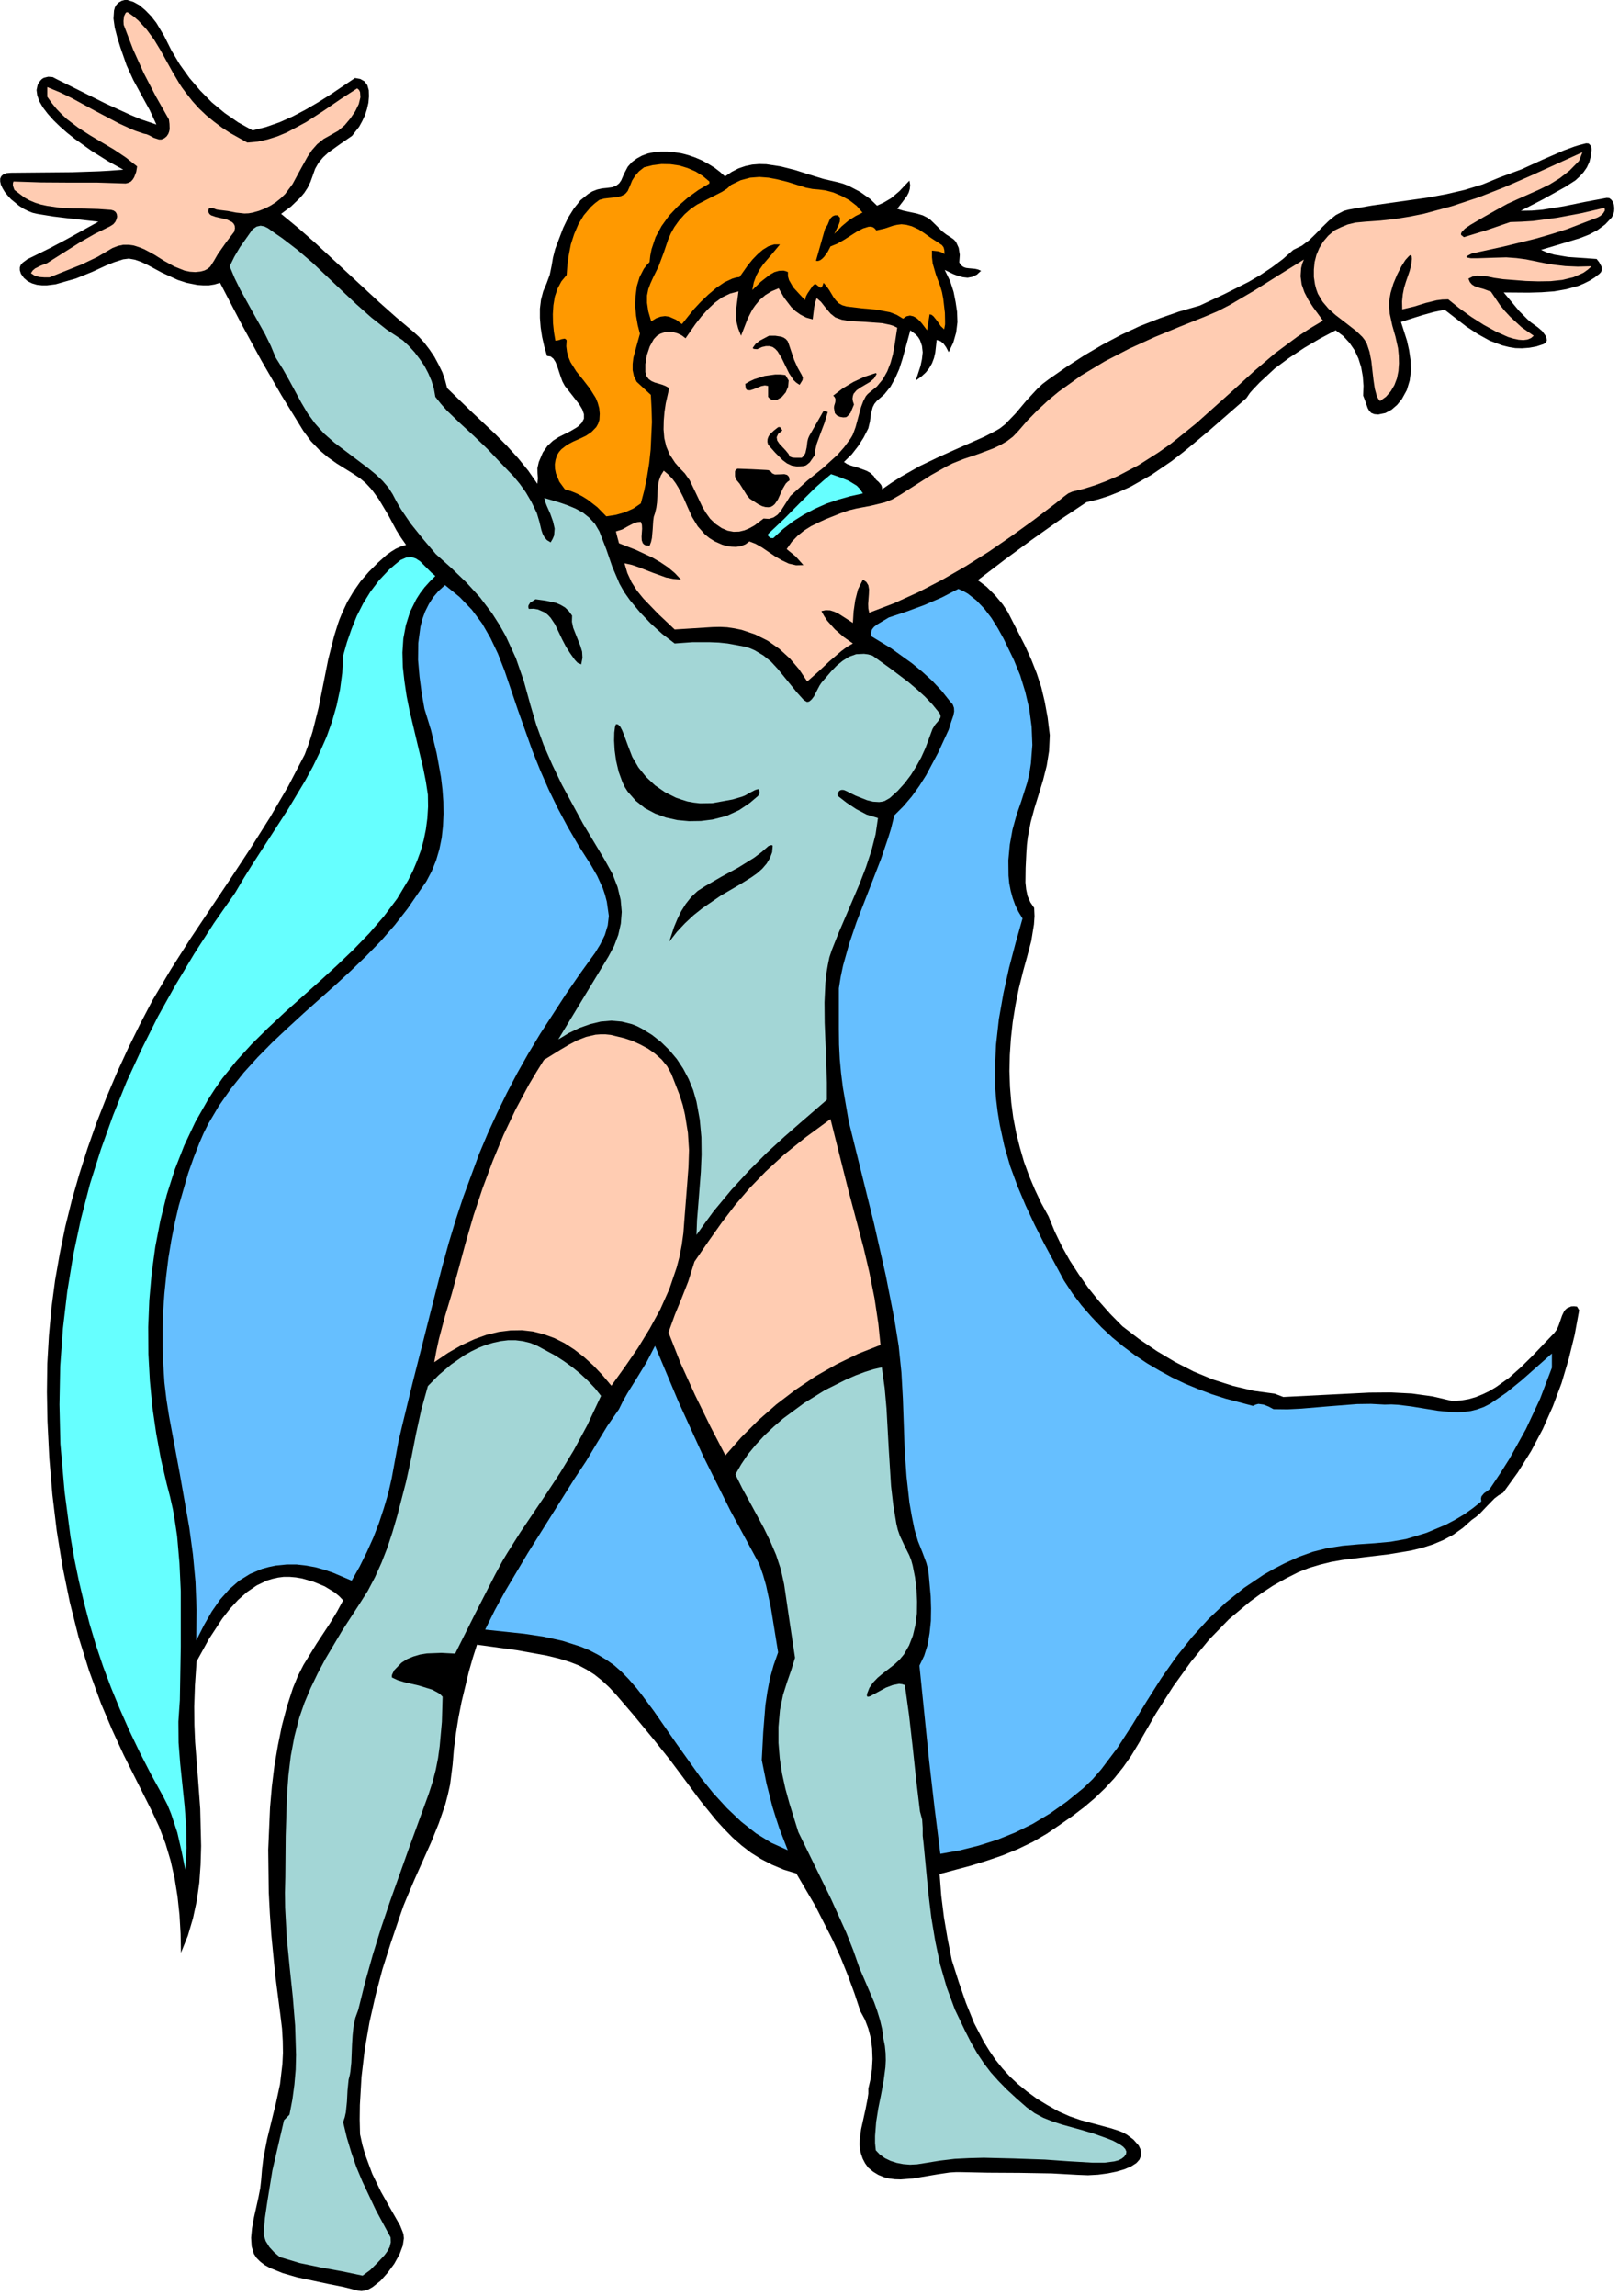
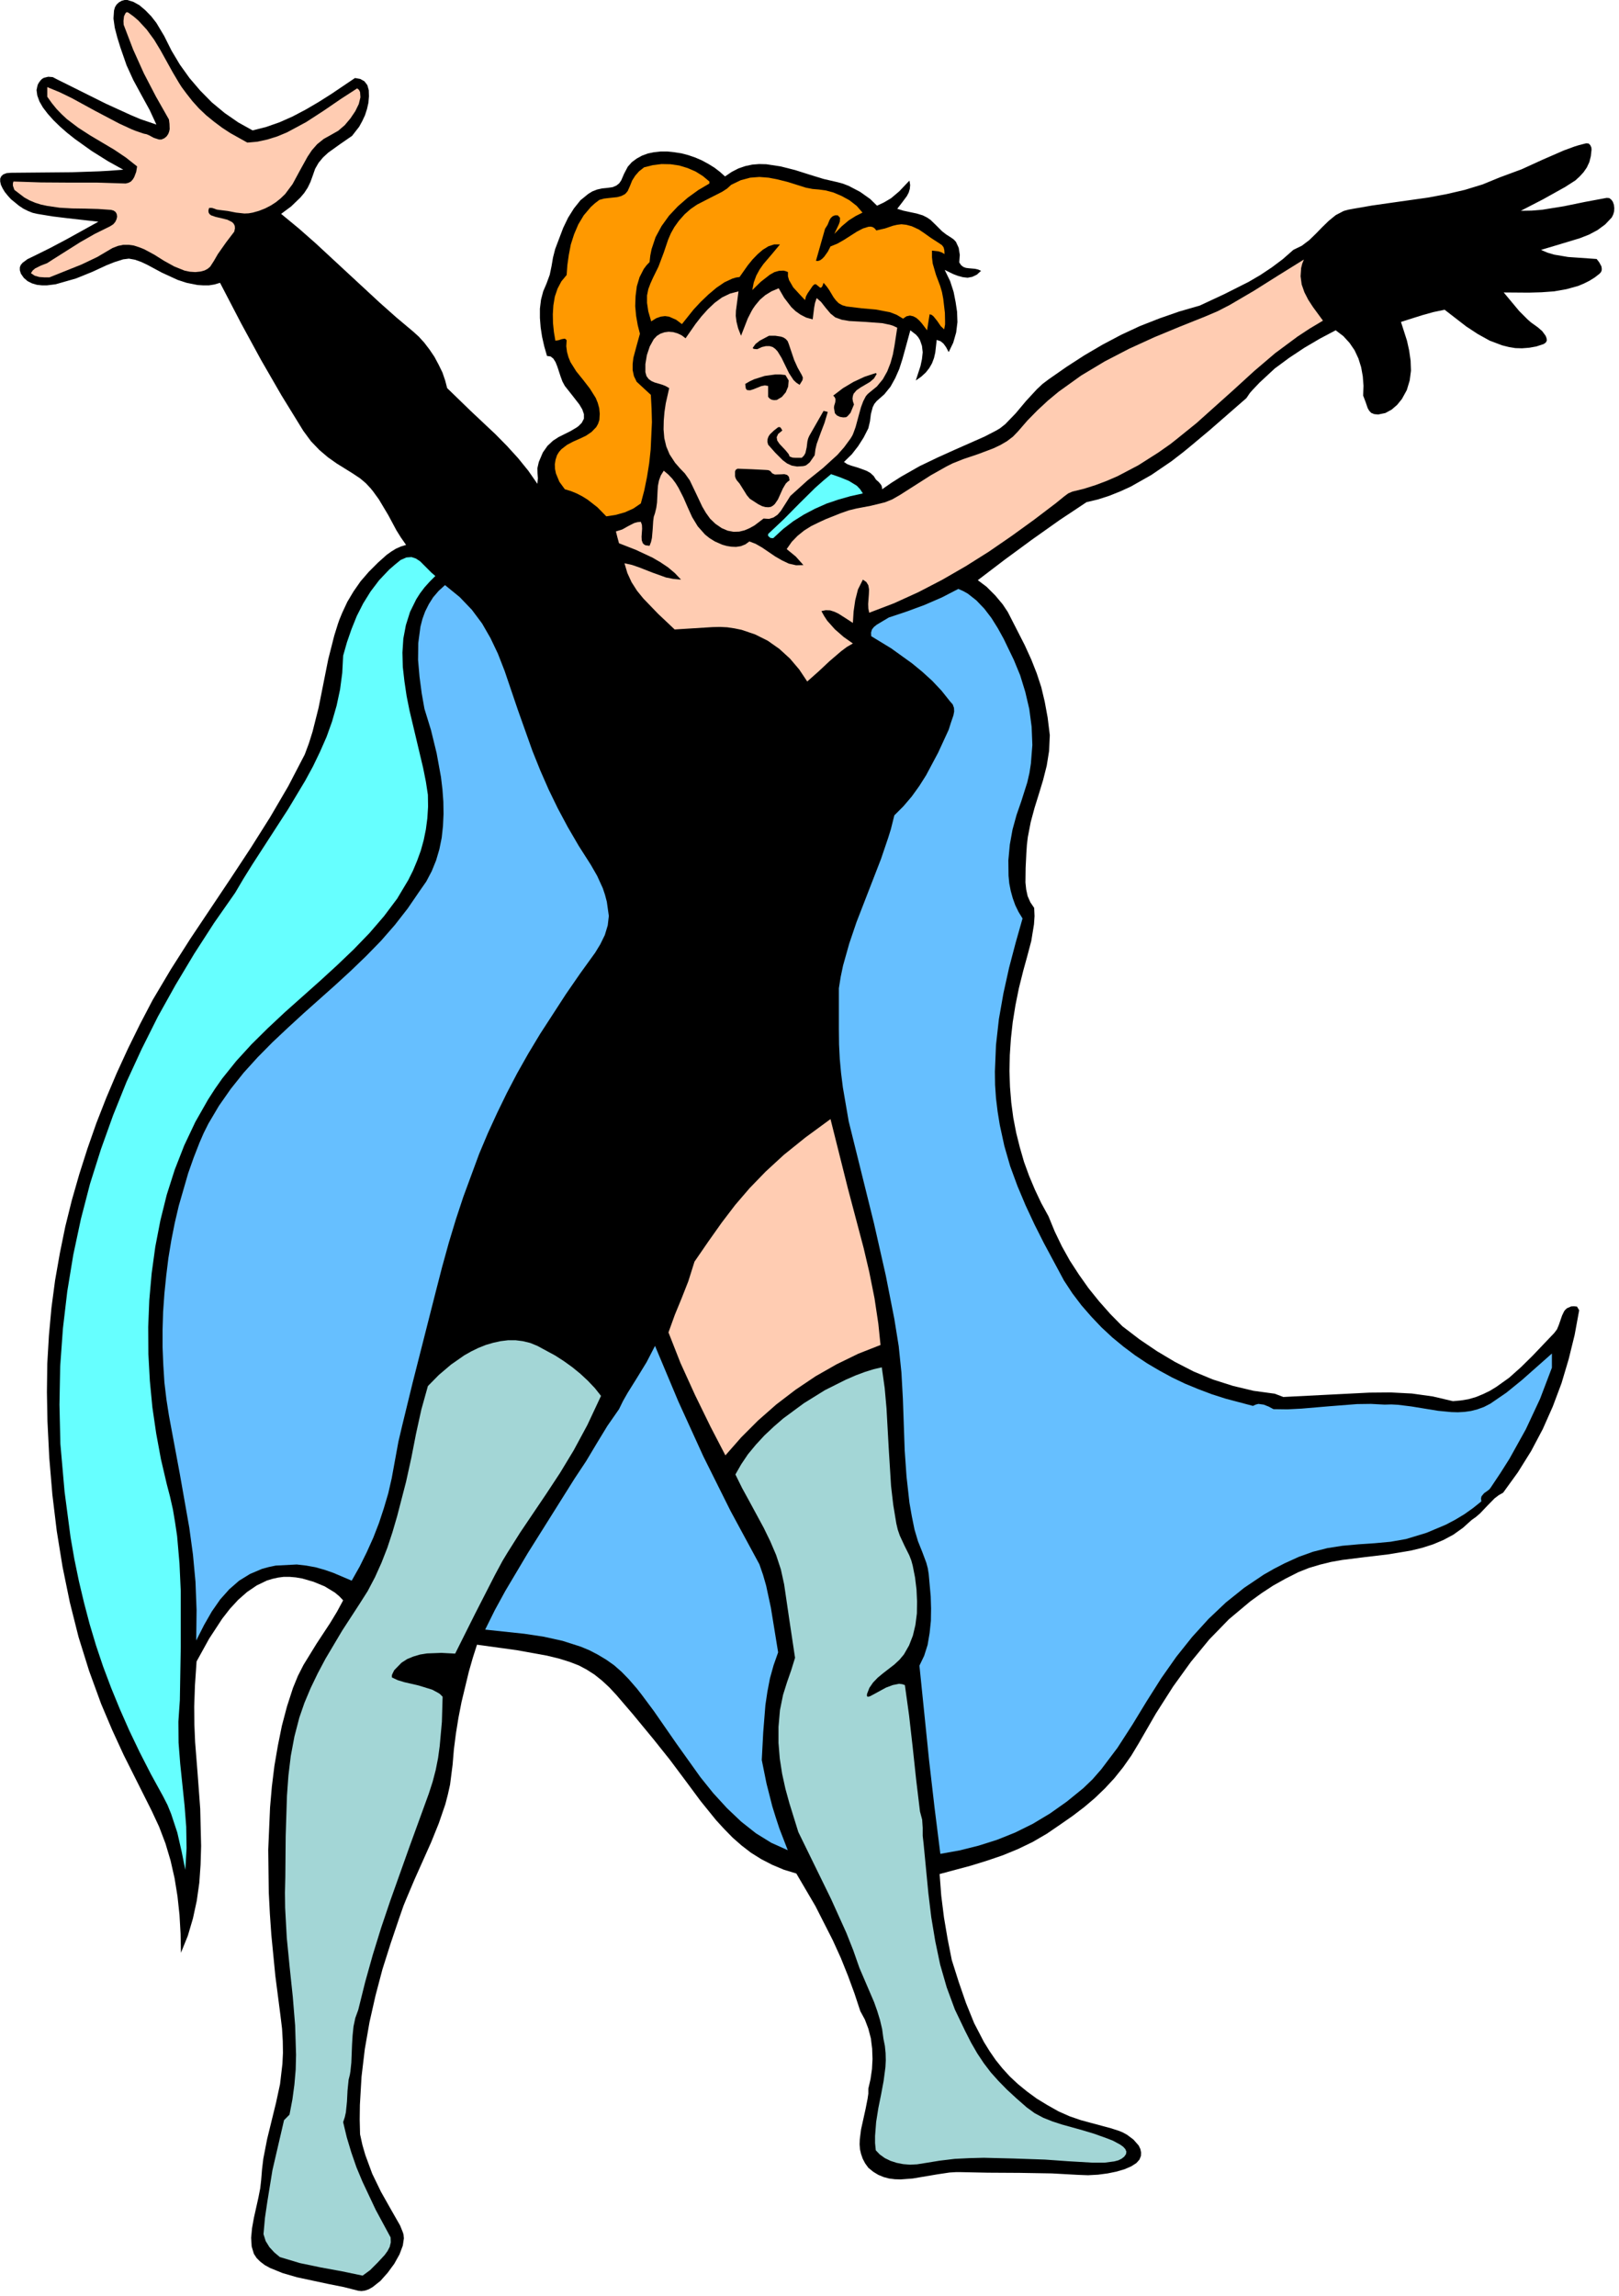
<svg xmlns="http://www.w3.org/2000/svg" xmlns:ns1="http://sodipodi.sourceforge.net/DTD/sodipodi-0.dtd" xmlns:ns2="http://www.inkscape.org/namespaces/inkscape" version="1.0" width="157.021mm" height="222.638mm" id="svg58" ns1:docname="CC140031.WMF">
  <ns1:namedview pagecolor="#ffffff" bordercolor="#666666" borderopacity="1" objecttolerance="10" gridtolerance="10" guidetolerance="10" ns2:pageopacity="0" ns2:pageshadow="2" ns2:window-width="640" ns2:window-height="480" id="namedview60" />
  <defs id="defs6">
    <clipPath clipPathUnits="userSpaceOnUse" id="clipWmfPath1">
      <path d="M 0,0 L 593.333,0 L 593.333,841.333 L 0,841.333 z" id="path2" />
    </clipPath>
    <pattern id="WMFhbasepattern" patternUnits="userSpaceOnUse" width="6" height="6" x="0" y="0" />
  </defs>
  <path style="fill:#000000;fill-rule:nonzero;fill-opacity:1;stroke:none;" clip-path="url(#clipWmfPath1)" d="  M 60.193,13.199   L 62.86,18.532   L 65.926,23.665   L 69.459,28.598   L 73.392,33.197   L 77.658,37.53   L 82.324,41.397   L 87.324,44.863   L 92.59,47.796   L 97.589,46.53   L 102.522,44.796   L 107.321,42.663   L 112.121,40.13   L 116.787,37.397   L 121.32,34.531   L 130.119,28.598   L 132.052,28.931   L 133.585,29.798   L 134.652,31.198   L 135.185,33.064   L 135.251,35.331   L 135.051,37.664   L 134.518,39.997   L 133.785,42.263   L 132.785,44.396   L 131.652,46.463   L 129.052,49.796   L 124.519,52.929   L 120.253,55.996   L 118.387,57.729   L 116.787,59.662   L 115.52,61.862   L 114.587,64.528   L 113.787,66.728   L 112.787,68.795   L 111.521,70.728   L 110.054,72.461   L 106.721,75.661   L 103.055,78.394   L 109.521,83.727   L 115.654,89.126   L 127.452,100.059   L 139.184,110.925   L 145.184,116.257   L 151.45,121.524   L 153.516,123.39   L 155.516,125.59   L 157.449,128.123   L 159.249,130.79   L 160.782,133.656   L 162.182,136.523   L 163.182,139.456   L 163.915,142.255   L 172.647,150.721   L 181.58,159.121   L 185.846,163.454   L 189.912,167.92   L 193.645,172.52   L 196.978,177.319   L 197.178,175.319   L 197.045,173.52   L 196.978,171.653   L 197.511,169.32   L 198.978,165.854   L 200.711,163.387   L 202.711,161.521   L 204.777,160.187   L 209.177,157.987   L 211.31,156.721   L 212.043,156.188   L 213.243,154.988   L 214.043,153.455   L 214.043,151.788   L 213.443,150.055   L 212.376,148.255   L 209.576,144.655   L 207.043,141.455   L 206.177,139.856   L 205.51,138.056   L 204.31,134.389   L 203.644,132.723   L 202.844,131.456   L 201.844,130.656   L 200.511,130.456   L 199.511,126.99   L 198.711,123.457   L 198.178,119.99   L 197.911,116.524   L 197.911,113.124   L 198.311,109.858   L 199.111,106.792   L 200.311,103.992   L 201.511,100.725   L 202.177,97.526   L 202.711,94.393   L 203.51,91.259   L 206.443,83.527   L 208.243,79.794   L 210.376,76.394   L 212.776,73.394   L 215.642,71.061   L 217.176,70.128   L 218.909,69.461   L 220.709,69.061   L 222.708,68.861   L 224.575,68.595   L 225.975,67.995   L 226.975,67.195   L 227.708,66.128   L 228.774,63.662   L 230.107,61.128   L 231.574,59.462   L 233.374,58.129   L 235.307,57.062   L 237.44,56.262   L 239.706,55.796   L 242.173,55.529   L 244.639,55.529   L 247.172,55.796   L 249.772,56.196   L 252.305,56.862   L 254.838,57.729   L 257.304,58.795   L 259.637,60.062   L 261.904,61.462   L 263.904,62.995   L 265.77,64.662   L 268.237,62.995   L 270.703,61.728   L 273.236,60.862   L 275.769,60.329   L 278.302,60.129   L 280.902,60.195   L 286.168,60.995   L 291.434,62.328   L 296.7,63.995   L 301.899,65.595   L 307.099,66.795   L 309.032,67.328   L 311.098,68.128   L 315.298,70.328   L 318.964,72.928   L 321.497,75.394   L 324.03,74.194   L 326.63,72.661   L 329.63,70.128   L 333.363,66.195   L 333.629,67.795   L 333.496,69.261   L 333.096,70.594   L 332.429,71.861   L 330.696,74.194   L 328.896,76.527   L 331.029,77.194   L 333.496,77.727   L 336.029,78.26   L 338.229,78.927   L 339.828,79.727   L 341.095,80.594   L 343.161,82.593   L 345.361,84.793   L 346.828,85.927   L 348.694,87.126   L 349.627,87.793   L 350.427,88.66   L 351.427,90.859   L 351.827,93.393   L 351.627,96.192   L 352.294,97.192   L 353.16,97.859   L 354.094,98.192   L 355.16,98.326   L 357.427,98.526   L 358.56,98.792   L 359.626,99.259   L 358.093,100.659   L 356.427,101.459   L 354.693,101.792   L 352.96,101.592   L 351.161,101.125   L 349.427,100.459   L 346.294,98.925   L 348.294,103.058   L 349.561,106.992   L 350.294,110.725   L 350.827,114.258   L 350.961,118.057   L 350.494,121.857   L 349.427,125.59   L 347.761,129.056   L 346.761,127.19   L 345.828,125.923   L 344.761,125.057   L 343.361,124.59   L 342.828,129.256   L 342.362,131.256   L 341.628,133.189   L 340.628,134.923   L 339.362,136.523   L 337.695,138.056   L 335.696,139.456   L 337.429,134.123   L 337.962,131.59   L 338.229,129.123   L 337.962,126.79   L 337.229,124.657   L 336.629,123.657   L 335.829,122.724   L 333.696,121.057   L 331.763,128.123   L 330.763,131.723   L 329.63,135.256   L 328.163,138.589   L 326.43,141.722   L 324.164,144.522   L 321.364,146.988   L 320.497,148.055   L 319.897,149.255   L 319.231,151.788   L 318.898,154.454   L 318.298,156.988   L 316.564,160.387   L 314.565,163.52   L 312.232,166.52   L 309.365,169.32   L 310.565,170.12   L 311.965,170.653   L 314.831,171.52   L 317.698,172.586   L 319.097,173.386   L 320.297,174.52   L 321.097,175.786   L 322.164,176.719   L 323.03,177.786   L 323.297,178.519   L 323.364,179.319   L 326.83,176.919   L 330.296,174.719   L 337.095,170.853   L 343.761,167.653   L 349.961,164.854   L 360.826,160.054   L 365.092,157.854   L 366.559,156.988   L 368.492,155.454   L 372.292,151.521   L 376.091,146.988   L 380.091,142.655   L 382.157,140.722   L 384.357,139.056   L 390.956,134.456   L 397.555,130.19   L 404.155,126.323   L 410.954,122.724   L 417.82,119.524   L 424.952,116.724   L 432.218,114.191   L 439.817,111.991   L 448.816,107.791   L 457.682,103.325   L 462.015,100.792   L 466.214,97.992   L 470.214,94.992   L 474.08,91.593   L 477.213,90.06   L 479.946,87.993   L 482.346,85.66   L 484.679,83.26   L 487.079,80.927   L 489.612,78.86   L 492.545,77.327   L 494.211,76.861   L 496.011,76.527   L 502.943,75.327   L 509.943,74.327   L 523.608,72.394   L 530.34,71.128   L 536.94,69.594   L 543.472,67.595   L 549.805,64.995   L 557.737,62.062   L 565.47,58.529   L 573.269,55.129   L 577.268,53.662   L 578.802,53.196   L 581.401,52.529   L 582.335,52.596   L 582.935,53.196   L 583.334,54.062   L 583.401,54.862   L 583.134,57.262   L 582.601,59.395   L 581.668,61.395   L 580.468,63.128   L 579.068,64.662   L 577.468,66.128   L 573.736,68.528   L 565.603,73.061   L 557.471,77.261   L 561.47,77.194   L 565.403,76.861   L 573.269,75.594   L 581.068,73.994   L 588.934,72.528   L 589.867,72.594   L 590.6,73.128   L 591.2,73.927   L 591.6,75.061   L 591.734,76.261   L 591.667,77.527   L 591.334,78.66   L 590.8,79.727   L 588.401,82.26   L 585.601,84.327   L 582.468,85.993   L 579.068,87.326   L 572.002,89.46   L 564.87,91.593   L 567.203,92.593   L 569.669,93.326   L 574.802,94.193   L 585.268,94.926   L 586.201,96.126   L 587.001,97.592   L 587.134,98.326   L 587.134,99.059   L 586.867,99.725   L 586.334,100.325   L 584.534,101.725   L 582.601,102.925   L 580.601,103.925   L 578.535,104.792   L 574.202,105.992   L 569.669,106.792   L 565.07,107.125   L 560.404,107.258   L 551.205,107.192   L 556.871,113.991   L 559.937,117.057   L 561.137,118.124   L 563.737,119.99   L 565.336,121.39   L 566.603,123.124   L 566.936,124.057   L 567.003,124.857   L 566.603,125.59   L 565.803,126.123   L 563.137,126.99   L 560.537,127.457   L 557.937,127.657   L 555.471,127.59   L 553.071,127.19   L 550.671,126.59   L 546.072,124.857   L 541.739,122.457   L 537.473,119.657   L 529.541,113.524   L 525.408,114.391   L 521.341,115.524   L 513.542,117.991   L 515.742,124.857   L 516.542,128.456   L 517.075,132.19   L 517.209,135.856   L 516.742,139.456   L 515.675,142.989   L 513.876,146.255   L 512.142,148.388   L 510.143,150.121   L 507.81,151.388   L 505.21,151.921   L 503.743,151.788   L 502.61,151.321   L 501.877,150.521   L 501.344,149.588   L 500.544,147.255   L 499.677,144.989   L 499.811,141.389   L 499.544,137.922   L 498.944,134.589   L 497.944,131.39   L 496.544,128.39   L 494.678,125.657   L 492.411,123.19   L 489.612,121.057   L 483.812,124.124   L 478.146,127.457   L 472.614,131.123   L 467.281,135.056   L 461.748,140.189   L 459.082,142.989   L 458.149,144.055   L 456.882,145.922   L 443.35,157.721   L 436.418,163.52   L 433.818,165.654   L 429.418,169.053   L 422.086,174.053   L 414.553,178.319   L 410.621,180.119   L 406.621,181.719   L 402.488,183.052   L 398.289,184.052   L 388.356,190.652   L 378.291,197.784   L 368.225,205.184   L 358.426,212.65   L 361.626,215.05   L 364.826,218.249   L 367.559,221.516   L 369.425,224.316   L 375.624,236.448   L 378.024,241.714   L 380.024,246.78   L 381.69,251.847   L 382.957,257.18   L 384.024,262.979   L 384.823,269.445   L 384.557,275.245   L 383.69,280.644   L 382.357,285.911   L 380.824,290.977   L 379.224,296.11   L 377.824,301.309   L 376.758,306.842   L 376.424,309.642   L 376.224,312.642   L 375.958,318.108   L 375.891,323.441   L 376.158,325.974   L 376.691,328.441   L 377.691,330.707   L 379.091,332.774   L 379.224,335.773   L 379.024,338.773   L 378.024,344.906   L 376.491,350.706   L 375.091,355.772   L 373.491,362.171   L 372.225,368.437   L 371.225,374.637   L 370.558,380.703   L 370.158,386.703   L 370.025,392.569   L 370.225,398.368   L 370.692,404.101   L 371.425,409.634   L 372.491,415.167   L 373.825,420.5   L 375.358,425.833   L 377.224,430.966   L 379.357,436.032   L 381.69,440.965   L 384.357,445.831   L 386.623,451.364   L 389.223,456.764   L 392.156,462.03   L 395.489,467.163   L 399.022,472.163   L 402.888,476.962   L 407.021,481.629   L 411.42,486.095   L 417.686,490.894   L 424.086,495.227   L 430.685,499.16   L 437.551,502.693   L 444.617,505.627   L 451.949,507.96   L 459.482,509.76   L 467.281,510.826   L 470.414,512.026   L 486.145,511.226   L 501.944,510.426   L 509.809,510.36   L 517.542,510.76   L 525.208,511.826   L 532.607,513.559   L 535.54,513.293   L 538.34,512.826   L 541.073,512.026   L 543.672,510.96   L 546.139,509.76   L 548.538,508.293   L 553.205,504.96   L 557.537,501.094   L 561.737,496.961   L 569.736,488.561   L 570.736,487.228   L 571.402,485.628   L 572.602,482.162   L 573.336,480.629   L 573.802,480.029   L 574.402,479.495   L 575.935,478.829   L 576.935,478.762   L 578.068,478.895   L 578.868,480.229   L 577.202,489.295   L 575.002,498.227   L 572.402,506.96   L 569.203,515.492   L 565.536,523.759   L 561.27,531.825   L 556.404,539.624   L 551.005,547.09   L 549.272,548.09   L 547.805,549.223   L 545.139,551.956   L 542.539,554.689   L 541.073,555.956   L 539.473,557.089   L 536.206,560.022   L 532.74,562.489   L 529.141,564.422   L 525.341,566.022   L 521.408,567.288   L 517.342,568.288   L 509.009,569.688   L 500.544,570.688   L 492.011,571.755   L 487.879,572.488   L 483.812,573.488   L 479.813,574.688   L 475.947,576.221   L 471.214,578.621   L 466.681,581.154   L 462.415,583.954   L 458.282,586.953   L 450.483,593.486   L 443.284,600.886   L 436.551,609.085   L 430.018,618.151   L 423.686,628.084   L 417.42,638.949   L 414.687,643.482   L 411.687,647.749   L 408.487,651.748   L 405.021,655.481   L 401.355,659.014   L 397.422,662.348   L 393.222,665.547   L 388.823,668.614   L 383.757,672.08   L 378.491,675.147   L 373.091,677.746   L 367.559,680.013   L 361.893,681.946   L 356.093,683.746   L 344.428,686.879   L 345.028,694.812   L 346.028,702.811   L 347.361,710.677   L 348.894,718.41   L 351.427,726.409   L 354.094,734.142   L 357.093,741.541   L 360.693,748.474   L 362.759,751.807   L 364.959,755.007   L 367.425,758.073   L 370.158,761.073   L 373.158,763.873   L 376.424,766.539   L 379.957,769.139   L 383.89,771.539   L 388.023,773.872   L 392.089,775.672   L 396.155,777.072   L 400.088,778.138   L 407.288,780.072   L 410.354,781.071   L 411.487,781.538   L 413.087,782.405   L 415.487,784.205   L 417.42,786.404   L 418.02,787.671   L 418.286,788.937   L 418.22,790.204   L 417.686,791.537   L 416.553,792.804   L 414.687,794.004   L 412.22,795.07   L 409.287,795.937   L 406.021,796.604   L 402.488,797.07   L 398.822,797.27   L 395.222,797.137   L 385.557,796.604   L 373.825,796.404   L 362.093,796.337   L 352.427,796.137   L 350.294,796.137   L 348.094,796.27   L 343.628,796.937   L 334.562,798.47   L 330.163,798.803   L 328.03,798.737   L 325.897,798.47   L 323.897,797.937   L 321.964,797.137   L 320.097,796.004   L 318.298,794.537   L 317.098,792.871   L 316.231,791.204   L 315.631,789.471   L 315.231,787.738   L 315.098,785.938   L 315.165,784.138   L 315.631,780.471   L 317.298,772.939   L 318.031,769.206   L 318.231,767.806   L 318.298,767.406   L 318.298,765.539   L 319.097,762.073   L 319.631,758.407   L 319.831,754.674   L 319.697,750.874   L 319.231,747.141   L 318.298,743.541   L 317.031,740.208   L 315.365,737.142   L 313.231,730.675   L 310.832,724.143   L 308.232,717.676   L 305.299,711.21   L 298.9,698.611   L 291.901,686.679   L 287.301,685.279   L 283.035,683.479   L 279.035,681.413   L 275.302,679.08   L 271.836,676.413   L 268.57,673.547   L 265.503,670.414   L 262.504,667.147   L 256.838,660.148   L 251.305,652.682   L 245.572,645.016   L 239.506,637.416   L 231.974,628.284   L 225.975,621.284   L 223.308,618.418   L 220.642,615.951   L 217.976,613.818   L 215.176,612.018   L 212.176,610.418   L 208.71,609.085   L 204.844,607.885   L 200.444,606.819   L 189.379,604.819   L 174.847,602.819   L 173.314,607.619   L 171.847,612.751   L 169.181,623.817   L 168.048,629.617   L 167.115,635.416   L 166.381,641.149   L 165.915,646.749   L 164.981,654.082   L 164.182,657.681   L 163.248,661.281   L 160.849,668.28   L 158.049,675.213   L 151.916,688.945   L 148.983,695.878   L 147.917,698.478   L 146.384,702.878   L 143.184,712.344   L 140.184,721.809   L 137.651,731.409   L 135.451,741.141   L 133.718,751.074   L 132.518,761.206   L 131.919,771.539   L 131.852,776.872   L 131.985,782.271   L 132.852,786.204   L 133.918,789.871   L 136.451,796.737   L 139.651,803.336   L 143.451,810.069   L 146.65,815.669   L 147.65,818.135   L 147.917,819.002   L 148.05,820.402   L 147.65,823.068   L 146.45,826.268   L 144.517,829.734   L 142.117,833.001   L 139.451,836   L 136.585,838.267   L 135.185,839.067   L 133.852,839.533   L 132.518,839.733   L 131.319,839.6   L 126.053,838.267   L 120.386,837.134   L 108.854,834.667   L 103.588,833.134   L 98.989,831.267   L 97.056,830.201   L 95.389,828.934   L 94.056,827.601   L 93.056,826.068   L 92.256,823.401   L 92.056,820.202   L 92.39,816.669   L 93.056,812.936   L 94.723,805.47   L 95.389,802.07   L 95.723,799.137   L 96.056,795.07   L 96.522,791.204   L 97.922,784.005   L 101.189,770.672   L 102.655,763.873   L 103.522,756.473   L 103.722,752.407   L 103.655,748.141   L 103.388,743.541   L 102.788,738.608   L 100.922,724.143   L 99.455,709.077   L 98.922,701.411   L 98.522,693.612   L 98.322,678.013   L 98.989,662.481   L 99.655,654.815   L 100.589,647.215   L 101.855,639.816   L 103.322,632.55   L 105.188,625.484   L 107.388,618.684   L 109.188,614.285   L 111.254,610.218   L 116.054,602.419   L 121.053,594.82   L 123.519,590.753   L 125.786,586.554   L 124.319,585.02   L 122.72,583.687   L 118.987,581.421   L 114.92,579.754   L 110.788,578.554   L 108.454,578.154   L 106.188,577.954   L 103.988,577.954   L 101.922,578.221   L 99.855,578.687   L 97.856,579.287   L 94.123,581.087   L 90.59,583.487   L 87.324,586.354   L 84.257,589.687   L 81.458,593.286   L 76.658,600.619   L 72.059,608.952   L 71.459,617.751   L 71.192,625.484   L 71.259,632.283   L 71.525,638.549   L 72.459,650.348   L 73.392,662.947   L 73.725,676.613   L 73.525,683.413   L 73.058,690.079   L 72.125,696.678   L 70.725,703.144   L 68.859,709.477   L 66.326,715.743   L 66.193,708.744   L 65.793,701.811   L 65.059,695.012   L 63.993,688.412   L 62.526,681.946   L 60.66,675.68   L 58.327,669.547   L 55.594,663.681   L 45.328,643.216   L 41.129,634.083   L 37.063,624.484   L 32.663,612.418   L 28.797,600.019   L 25.597,587.287   L 22.931,574.288   L 20.798,561.089   L 19.198,547.823   L 18.065,534.358   L 17.398,520.959   L 17.198,510.293   L 17.331,499.827   L 17.931,489.495   L 18.865,479.295   L 20.198,469.229   L 21.931,459.364   L 23.931,449.564   L 26.33,439.898   L 29.063,430.366   L 32.063,420.967   L 35.329,411.634   L 38.929,402.435   L 42.795,393.302   L 46.928,384.303   L 51.328,375.37   L 55.927,366.571   L 62.66,355.239   L 69.792,344.039   L 84.59,321.908   L 91.923,310.775   L 98.989,299.576   L 105.655,288.177   L 111.721,276.511   L 113.254,272.378   L 114.587,268.112   L 116.787,259.379   L 120.32,241.648   L 122.52,232.982   L 123.853,228.715   L 124.386,227.182   L 125.453,224.582   L 127.319,220.583   L 129.585,216.783   L 132.185,213.05   L 135.185,209.583   L 138.518,206.25   L 141.717,203.384   L 143.384,202.184   L 145.117,201.117   L 146.917,200.317   L 148.85,199.718   L 146.983,197.051   L 145.317,194.385   L 142.317,188.785   L 138.851,182.986   L 136.718,180.052   L 135.851,178.986   L 134.118,177.119   L 131.985,175.319   L 129.385,173.586   L 123.386,169.853   L 120.186,167.587   L 117.054,164.92   L 113.987,161.721   L 111.188,157.921   L 103.188,144.922   L 95.723,131.99   L 88.39,118.524   L 80.658,103.658   L 78.658,104.258   L 76.591,104.592   L 74.458,104.592   L 72.392,104.458   L 68.392,103.658   L 65.126,102.592   L 59.327,99.925   L 54.127,97.126   L 51.728,95.992   L 49.461,95.192   L 47.261,94.792   L 45.128,95.059   L 41.995,96.059   L 39.129,97.192   L 33.796,99.659   L 27.864,102.059   L 20.398,104.192   L 17.198,104.592   L 15.398,104.592   L 13.532,104.392   L 11.732,103.858   L 10.132,103.058   L 8.732,101.859   L 7.666,100.325   L 7.266,99.059   L 7.266,97.992   L 7.599,97.126   L 8.266,96.326   L 10.066,94.992   L 12.132,93.993   L 18.198,90.993   L 24.131,87.86   L 36.063,81.26   L 24.797,79.994   L 19.331,79.327   L 13.665,78.394   L 11.932,77.994   L 10.266,77.327   L 8.532,76.461   L 6.933,75.394   L 4,72.994   L 2.8,71.661   L 1.733,70.328   L 0.933,68.995   L 0.333,67.728   L 0.067,66.528   L 0.067,65.461   L 0.467,64.595   L 1.2,63.928   L 2.4,63.462   L 4,63.328   L 26.397,63.128   L 36.329,62.795   L 39.929,62.595   L 45.195,62.195   L 39.662,59.129   L 33.596,55.329   L 27.53,50.996   L 24.664,48.729   L 21.998,46.396   L 19.598,44.063   L 17.465,41.663   L 15.732,39.397   L 14.465,37.197   L 13.665,34.997   L 13.398,32.997   L 13.798,31.131   L 14.265,30.264   L 14.865,29.464   L 15.398,28.931   L 16.065,28.531   L 17.665,28.131   L 19.331,28.264   L 20.864,29.064   L 38.929,38.064   L 47.995,42.197   L 51.461,43.663   L 57.327,45.663   L 54.861,40.33   L 51.861,34.864   L 48.861,29.331   L 46.395,23.931   L 44.128,17.399   L 42.995,13.732   L 42.062,10.133   L 41.595,6.799   L 41.795,3.866   L 42.129,2.666   L 42.729,1.667   L 43.595,0.867   L 44.662,0.267   L 45.662,0   L 46.661,0   L 48.861,0.667   L 51.128,1.933   L 53.327,3.8   L 55.46,6   L 57.327,8.399   L 60.193,13.199  z " id="path8" />
  <path style="fill:#ffccb2;fill-rule:nonzero;fill-opacity:1;stroke:none;" clip-path="url(#clipWmfPath1)" d="  M 68.326,34.264   L 70.525,37.064   L 72.925,39.73   L 75.592,42.263   L 78.458,44.596   L 81.391,46.796   L 84.457,48.796   L 90.656,52.263   L 94.389,51.929   L 98.056,51.129   L 101.655,49.996   L 105.188,48.529   L 112.254,44.73   L 118.72,40.53   L 124.853,36.33   L 130.919,32.397   L 131.585,32.931   L 131.985,33.731   L 132.118,35.664   L 131.519,38.13   L 130.252,40.73   L 128.452,43.397   L 126.386,45.863   L 123.986,47.93   L 121.52,49.329   L 118.653,50.929   L 116.254,52.862   L 114.32,55.062   L 112.721,57.462   L 109.921,62.528   L 107.255,67.461   L 104.522,71.128   L 102.855,72.728   L 101.122,74.127   L 99.256,75.327   L 97.189,76.394   L 94.989,77.261   L 92.656,77.927   L 91.123,78.194   L 89.59,78.26   L 86.524,77.927   L 83.457,77.327   L 80.191,76.927   L 79.391,76.794   L 78.525,76.461   L 77.658,76.194   L 76.658,76.194   L 76.391,77.127   L 76.458,77.86   L 76.791,78.46   L 77.391,78.927   L 79.124,79.527   L 81.191,79.994   L 83.324,80.527   L 85.057,81.394   L 85.657,81.994   L 86.057,82.793   L 86.124,83.727   L 85.857,84.927   L 82.857,88.86   L 79.858,93.126   L 78.391,95.659   L 77.058,97.726   L 76.125,98.526   L 74.992,99.125   L 73.525,99.525   L 71.592,99.725   L 69.592,99.592   L 67.659,99.192   L 63.859,97.659   L 60.127,95.592   L 56.527,93.326   L 52.794,91.326   L 50.928,90.593   L 49.061,89.993   L 47.195,89.726   L 45.195,89.726   L 43.262,90.126   L 41.195,90.926   L 35.663,94.193   L 29.93,96.926   L 18.131,101.659   L 16.198,101.659   L 14.398,101.525   L 12.732,101.059   L 11.332,100.125   L 11.999,99.125   L 12.865,98.392   L 14.998,97.326   L 17.265,96.459   L 19.331,95.126   L 29.463,88.726   L 34.729,85.727   L 40.395,82.927   L 41.529,82.193   L 42.262,81.327   L 42.729,80.327   L 42.929,79.394   L 42.795,78.46   L 42.395,77.727   L 41.662,77.194   L 40.729,76.927   L 35.996,76.594   L 31.196,76.461   L 26.464,76.394   L 21.798,76.127   L 17.265,75.461   L 15.065,74.994   L 12.932,74.327   L 10.865,73.461   L 8.932,72.394   L 5.266,69.594   L 4.733,68.061   L 4.733,67.195   L 4.933,66.528   L 15.065,66.861   L 25.33,66.928   L 35.596,66.928   L 46.061,67.261   L 47.128,66.995   L 47.995,66.528   L 48.661,65.795   L 49.194,64.928   L 49.928,62.995   L 50.261,60.995   L 46.128,57.729   L 41.862,54.862   L 32.996,49.596   L 28.663,46.796   L 24.531,43.663   L 22.597,41.863   L 20.731,39.93   L 18.998,37.797   L 17.331,35.464   L 17.331,31.931   L 21.864,33.797   L 26.264,35.93   L 34.929,40.663   L 43.662,45.263   L 48.128,47.33   L 49.794,47.996   L 52.727,48.996   L 53.727,49.196   L 54.661,49.596   L 56.394,50.529   L 58.26,51.129   L 59.193,51.129   L 60.26,50.663   L 61.06,49.996   L 61.66,49.129   L 61.993,48.263   L 62.193,47.33   L 62.126,45.396   L 61.926,43.797   L 57.127,35.331   L 52.727,26.865   L 48.795,18.132   L 45.328,9.066   L 45.262,7.666   L 45.462,5.933   L 46.061,4.733   L 46.461,4.466   L 46.995,4.6   L 48.928,6   L 50.728,7.533   L 53.794,10.866   L 56.527,14.599   L 58.86,18.465   L 63.326,26.531   L 65.659,30.464   L 66.593,31.931   L 68.326,34.264  z " id="path10" />
-   <path style="fill:#ffccb2;fill-rule:nonzero;fill-opacity:1;stroke:none;" clip-path="url(#clipWmfPath1)" d="  M 578.802,58.995   L 575.335,62.528   L 571.736,65.328   L 568.07,67.595   L 564.27,69.461   L 556.471,72.928   L 552.538,74.727   L 548.538,76.927   L 543.939,79.527   L 538.939,82.46   L 537.006,83.793   L 535.806,85.06   L 535.54,85.66   L 535.606,86.127   L 536.606,86.926   L 544.872,84.393   L 553.604,81.394   L 557.671,81.26   L 562.004,80.994   L 570.869,79.794   L 579.735,78.127   L 588.067,76.194   L 588.267,76.661   L 588.267,77.194   L 587.667,78.194   L 586.667,79.127   L 585.601,79.727   L 574.402,83.993   L 568.736,85.793   L 563.003,87.46   L 551.338,90.326   L 539.473,92.926   L 537.74,93.859   L 537.54,94.193   L 537.806,94.393   L 539.206,94.659   L 541.539,94.659   L 547.405,94.459   L 552.138,94.326   L 555.804,94.593   L 559.337,95.059   L 566.203,96.459   L 569.803,97.059   L 573.802,97.526   L 578.335,97.726   L 583.401,97.592   L 582.001,98.859   L 580.401,99.992   L 576.802,101.592   L 572.736,102.592   L 568.403,103.058   L 563.87,103.125   L 559.404,102.992   L 551.005,102.325   L 547.738,101.859   L 544.472,101.192   L 541.273,101.059   L 539.739,101.392   L 538.273,102.125   L 538.806,103.392   L 539.539,104.258   L 540.473,104.858   L 541.472,105.258   L 543.872,105.925   L 546.539,106.925   L 549.872,111.858   L 551.738,114.124   L 553.671,116.191   L 557.804,119.99   L 562.203,123.057   L 561.204,123.924   L 559.87,124.457   L 558.404,124.657   L 556.671,124.523   L 554.804,124.124   L 552.805,123.524   L 548.472,121.59   L 543.872,119.057   L 539.273,116.124   L 534.873,112.924   L 530.874,109.725   L 528.674,109.791   L 526.607,110.058   L 522.541,111.058   L 518.475,112.324   L 514.009,113.391   L 513.942,110.458   L 514.209,107.858   L 514.676,105.525   L 515.342,103.325   L 516.742,99.259   L 517.275,97.126   L 517.542,94.926   L 517.475,94.059   L 517.275,93.593   L 516.942,93.526   L 516.475,93.859   L 515.142,95.326   L 513.676,97.659   L 512.142,100.659   L 510.743,103.992   L 509.743,107.325   L 509.209,110.325   L 509.209,112.658   L 509.409,114.924   L 510.343,119.257   L 511.543,123.457   L 512.476,127.657   L 512.742,130.39   L 512.809,133.189   L 512.609,135.989   L 512.076,138.656   L 511.143,141.122   L 509.809,143.389   L 508.076,145.388   L 505.877,146.988   L 505.21,146.188   L 504.677,145.122   L 503.943,142.455   L 503.477,139.322   L 503.077,135.856   L 502.677,132.323   L 502.01,128.923   L 501.01,125.923   L 500.277,124.657   L 499.411,123.524   L 497.277,121.457   L 494.811,119.524   L 489.545,115.458   L 487.012,113.191   L 484.812,110.591   L 483.079,107.658   L 482.479,105.992   L 482.013,104.192   L 481.613,101.525   L 481.613,98.792   L 481.879,96.059   L 482.546,93.459   L 483.612,90.926   L 485.012,88.593   L 486.879,86.393   L 489.145,84.46   L 491.611,83.26   L 494.078,82.26   L 496.811,81.594   L 500.344,81.26   L 505.943,80.86   L 511.409,80.26   L 516.742,79.394   L 522.008,78.327   L 532.14,75.594   L 542.006,72.328   L 551.671,68.528   L 561.137,64.395   L 580.068,55.796   L 578.802,58.995  z " id="path12" />
  <path style="fill:#ff9900;fill-rule:nonzero;fill-opacity:1;stroke:none;" clip-path="url(#clipWmfPath1)" d="  M 260.037,66.528   L 260.037,67.261   L 255.971,69.661   L 252.105,72.461   L 248.505,75.594   L 245.239,79.06   L 242.506,82.86   L 240.306,86.926   L 238.84,91.326   L 238.373,93.659   L 238.107,96.059   L 236.973,97.259   L 235.973,98.592   L 234.44,101.592   L 233.44,104.925   L 232.974,108.525   L 232.841,112.191   L 233.174,115.791   L 233.774,119.191   L 234.574,122.324   L 233.374,126.657   L 232.174,131.123   L 231.907,133.389   L 231.907,135.656   L 232.374,137.856   L 233.374,139.922   L 238.573,144.722   L 238.84,149.721   L 238.973,154.721   L 238.507,164.787   L 237.973,169.787   L 237.173,174.786   L 236.173,179.719   L 234.907,184.519   L 232.174,186.385   L 229.041,187.785   L 225.708,188.718   L 222.242,189.252   L 218.975,185.919   L 215.376,183.119   L 213.443,181.919   L 211.376,180.852   L 209.243,179.986   L 207.043,179.319   L 205.044,176.586   L 203.777,173.52   L 203.444,171.853   L 203.377,170.187   L 203.644,168.52   L 204.177,166.853   L 204.91,165.654   L 205.777,164.654   L 207.843,163.054   L 210.11,161.854   L 212.509,160.787   L 214.776,159.721   L 216.842,158.321   L 218.575,156.521   L 219.242,155.321   L 219.709,153.921   L 219.842,151.655   L 219.642,149.588   L 219.109,147.655   L 218.375,145.855   L 216.242,142.455   L 213.776,139.256   L 211.243,136.123   L 209.11,132.723   L 208.377,130.923   L 207.843,128.99   L 207.577,126.923   L 207.71,124.723   L 207.377,124.323   L 206.977,124.124   L 205.844,124.323   L 204.644,124.723   L 203.577,124.857   L 203.044,121.724   L 202.711,118.457   L 202.644,115.191   L 202.844,111.924   L 203.377,108.725   L 204.377,105.792   L 205.777,103.125   L 207.71,100.792   L 207.977,97.126   L 208.51,93.393   L 209.243,89.593   L 210.443,85.86   L 211.976,82.26   L 213.976,78.927   L 216.576,75.861   L 218.042,74.527   L 219.709,73.261   L 221.375,72.794   L 223.042,72.594   L 226.241,72.261   L 227.708,71.861   L 229.041,71.194   L 229.574,70.661   L 230.107,69.994   L 230.907,68.195   L 231.707,66.195   L 232.841,64.395   L 234.24,62.795   L 236.107,61.328   L 239.306,60.529   L 242.506,60.129   L 245.772,60.195   L 248.972,60.662   L 252.038,61.595   L 254.971,62.862   L 257.638,64.528   L 260.037,66.528  z " id="path14" />
  <path style="fill:#ff9900;fill-rule:nonzero;fill-opacity:1;stroke:none;" clip-path="url(#clipWmfPath1)" d="  M 305.432,70.528   L 308.432,71.794   L 311.365,73.394   L 314.031,75.461   L 316.164,77.927   L 313.631,79.194   L 311.098,80.794   L 308.565,82.927   L 305.832,85.727   L 307.499,82.193   L 307.832,81.26   L 307.899,80.394   L 307.899,79.794   L 307.099,78.927   L 306.032,78.927   L 305.232,79.26   L 304.566,79.86   L 304.099,80.594   L 303.366,82.393   L 302.433,83.86   L 299.1,95.592   L 299.833,95.659   L 300.633,95.392   L 301.366,94.859   L 302.099,94.126   L 303.433,92.259   L 304.432,90.326   L 306.899,89.326   L 309.365,87.926   L 314.165,84.86   L 316.364,83.727   L 318.298,83.127   L 319.164,83.06   L 319.964,83.26   L 320.631,83.727   L 321.231,84.46   L 324.43,83.727   L 327.363,82.727   L 328.83,82.393   L 330.43,82.193   L 332.229,82.393   L 334.229,82.927   L 336.829,84.127   L 338.895,85.527   L 341.228,87.193   L 344.428,89.26   L 345.295,89.86   L 345.894,90.659   L 346.161,91.726   L 346.228,93.126   L 345.228,92.526   L 344.028,92.126   L 341.628,91.859   L 341.628,94.326   L 341.895,96.592   L 343.095,100.725   L 344.628,104.792   L 345.295,107.058   L 345.761,109.525   L 346.361,114.658   L 346.428,117.724   L 346.428,118.924   L 346.094,120.724   L 344.828,119.524   L 343.561,117.657   L 342.162,115.924   L 341.495,115.391   L 340.762,115.191   L 339.828,121.057   L 337.962,118.591   L 336.962,117.457   L 335.896,116.524   L 334.762,115.924   L 333.563,115.657   L 332.296,115.924   L 331.029,116.791   L 328.696,115.391   L 326.297,114.458   L 321.097,113.458   L 315.765,112.991   L 310.298,112.324   L 308.699,111.858   L 307.432,111.125   L 306.432,110.125   L 305.566,108.991   L 303.966,106.325   L 303.033,104.992   L 301.899,103.658   L 301.433,104.925   L 300.966,105.458   L 300.566,105.392   L 300.1,104.992   L 299.1,104.192   L 298.566,104.192   L 297.9,104.792   L 296.033,107.525   L 295.433,108.658   L 295.1,109.991   L 292.967,107.725   L 290.767,105.325   L 289.234,102.659   L 288.834,101.259   L 288.834,99.725   L 288.034,99.392   L 287.234,99.192   L 285.568,99.259   L 283.901,99.725   L 282.235,100.659   L 278.902,103.258   L 275.769,106.325   L 276.302,103.525   L 277.236,100.992   L 278.435,98.792   L 279.835,96.792   L 282.968,93.126   L 285.901,89.593   L 283.768,89.593   L 281.702,90.26   L 279.635,91.526   L 277.702,93.193   L 275.836,95.126   L 274.103,97.259   L 271.103,101.525   L 269.77,101.725   L 268.437,102.125   L 265.57,103.458   L 262.637,105.458   L 259.704,107.925   L 256.838,110.658   L 254.238,113.458   L 249.972,118.791   L 247.839,117.191   L 245.239,116.057   L 243.773,115.857   L 242.173,116.057   L 240.506,116.657   L 238.707,117.791   L 237.64,114.124   L 237.173,110.991   L 237.173,108.325   L 237.64,105.992   L 238.44,103.858   L 239.373,101.792   L 241.373,97.726   L 243.306,92.593   L 244.906,87.86   L 245.906,85.527   L 247.172,83.26   L 248.839,80.927   L 250.972,78.527   L 253.172,76.594   L 255.505,74.994   L 260.304,72.528   L 264.637,70.328   L 266.503,69.128   L 268.037,67.728   L 271.503,66.061   L 274.969,65.128   L 278.369,64.862   L 281.768,65.128   L 285.168,65.795   L 288.634,66.661   L 295.433,68.795   L 297.833,69.261   L 300.166,69.461   L 302.633,69.794   L 305.432,70.528  z " id="path16" />
-   <path style="fill:#a3d6d6;fill-rule:nonzero;fill-opacity:1;stroke:none;" clip-path="url(#clipWmfPath1)" d="  M 103.388,87.26   L 109.121,91.659   L 114.654,96.392   L 125.319,106.525   L 130.652,111.525   L 136.051,116.324   L 141.717,120.79   L 147.65,124.723   L 149.916,126.857   L 151.983,129.123   L 153.849,131.59   L 155.583,134.123   L 156.982,136.789   L 158.182,139.589   L 159.049,142.455   L 159.582,145.455   L 161.649,148.055   L 163.848,150.521   L 168.714,155.188   L 173.714,159.787   L 178.78,164.654   L 183.579,169.72   L 188.246,174.586   L 190.512,177.319   L 192.712,180.386   L 194.778,183.919   L 196.778,188.052   L 197.711,191.185   L 198.444,194.251   L 198.911,195.651   L 199.578,196.918   L 200.511,197.984   L 201.844,198.784   L 202.577,197.518   L 203.111,196.251   L 203.31,193.718   L 202.711,191.118   L 201.711,188.318   L 200.444,185.452   L 199.844,183.919   L 199.511,182.519   L 205.31,184.252   L 208.177,185.252   L 211.043,186.452   L 213.709,187.918   L 216.042,189.785   L 218.109,192.051   L 219.709,194.785   L 222.242,201.317   L 224.441,207.717   L 227.108,213.983   L 228.841,217.049   L 230.907,219.983   L 234.507,224.316   L 238.507,228.515   L 242.773,232.382   L 247.306,235.848   L 253.771,235.381   L 260.237,235.381   L 263.504,235.515   L 266.703,235.848   L 273.169,237.048   L 275.036,237.648   L 276.702,238.381   L 279.835,240.248   L 282.635,242.514   L 285.101,245.181   L 289.834,250.98   L 292.167,253.847   L 294.634,256.58   L 295.7,257.246   L 296.167,257.246   L 296.633,257.113   L 297.5,256.38   L 298.366,255.246   L 299.766,252.513   L 300.433,251.247   L 301.1,250.247   L 304.699,246.047   L 306.699,243.981   L 308.899,242.181   L 311.232,240.714   L 313.831,239.781   L 316.698,239.648   L 318.231,239.848   L 319.831,240.314   L 326.43,245.047   L 332.963,249.98   L 336.029,252.58   L 339.029,255.313   L 341.828,258.246   L 344.428,261.446   L 344.761,262.179   L 344.761,262.913   L 343.961,264.246   L 342.761,265.646   L 341.828,267.179   L 339.229,274.178   L 337.695,277.578   L 335.896,280.844   L 333.896,284.044   L 331.629,287.044   L 329.096,289.844   L 326.163,292.51   L 324.297,293.577   L 323.297,293.843   L 322.23,293.977   L 320.031,293.843   L 317.831,293.31   L 313.631,291.644   L 310.165,289.91   L 309.365,289.577   L 308.632,289.51   L 308.032,289.644   L 307.565,289.977   L 307.032,290.844   L 307.099,291.71   L 310.365,294.243   L 313.898,296.577   L 317.698,298.576   L 321.831,299.843   L 320.964,305.776   L 319.431,311.775   L 317.431,317.841   L 315.098,323.908   L 309.899,336.107   L 307.299,342.173   L 304.899,348.239   L 304.033,350.839   L 303.433,353.772   L 302.899,356.905   L 302.566,360.238   L 302.233,367.371   L 302.299,374.837   L 302.899,389.902   L 303.099,396.835   L 303.099,403.101   L 293.234,411.634   L 287.368,416.767   L 281.102,422.5   L 274.636,428.966   L 268.103,436.099   L 261.571,443.965   L 258.438,448.231   L 255.305,452.631   L 255.505,447.165   L 255.971,441.498   L 256.904,429.499   L 257.171,423.233   L 257.104,416.834   L 256.505,410.367   L 255.305,403.768   L 254.105,399.568   L 252.438,395.502   L 250.439,391.702   L 248.105,388.169   L 245.372,384.903   L 242.306,381.903   L 238.973,379.303   L 235.307,377.037   L 233.507,376.104   L 231.641,375.37   L 227.908,374.437   L 224.042,374.104   L 220.175,374.437   L 216.309,375.37   L 212.376,376.77   L 208.51,378.637   L 204.644,380.97   L 223.042,350.572   L 225.108,346.706   L 226.641,342.64   L 227.574,338.507   L 227.908,334.24   L 227.508,329.774   L 226.375,325.108   L 224.508,320.308   L 221.708,315.242   L 213.709,301.909   L 205.977,287.644   L 202.444,280.311   L 199.244,272.978   L 196.578,265.646   L 194.445,258.446   L 191.978,249.514   L 189.112,241.248   L 185.379,233.115   L 183.046,228.982   L 180.313,224.716   L 175.914,218.916   L 170.981,213.516   L 165.581,208.317   L 159.782,203.117   L 154.983,197.451   L 150.65,192.051   L 148.783,189.318   L 146.983,186.652   L 145.384,183.919   L 143.917,181.119   L 142.384,178.719   L 140.251,176.253   L 137.718,173.853   L 134.785,171.453   L 122.586,162.254   L 118.72,158.854   L 115.52,155.254   L 112.787,151.521   L 110.454,147.588   L 106.055,139.456   L 103.722,135.323   L 101.055,131.056   L 99.256,126.723   L 97.189,122.524   L 92.59,114.324   L 88.057,106.125   L 85.99,101.925   L 84.191,97.592   L 85.924,94.059   L 87.923,90.659   L 92.59,84.06   L 94.056,83.06   L 95.523,82.727   L 96.922,82.993   L 98.256,83.66   L 100.855,85.527   L 103.388,87.26  z " id="path18" />
  <path style="fill:#ffccb2;fill-rule:nonzero;fill-opacity:1;stroke:none;" clip-path="url(#clipWmfPath1)" d="  M 477.946,95.126   L 477.346,96.659   L 476.946,98.259   L 476.746,101.259   L 477.146,104.258   L 478.146,107.125   L 479.546,109.858   L 481.279,112.524   L 484.946,117.524   L 480.146,120.39   L 475.68,123.324   L 467.414,129.456   L 459.748,135.989   L 452.083,142.989   L 438.617,155.054   L 431.685,160.654   L 429.085,162.72   L 424.619,165.854   L 417.286,170.52   L 409.687,174.52   L 405.688,176.253   L 401.622,177.786   L 397.422,179.119   L 393.089,180.186   L 391.556,180.852   L 389.956,182.052   L 387.09,184.385   L 379.024,190.518   L 370.825,196.451   L 362.493,202.184   L 354.027,207.517   L 345.361,212.517   L 336.629,217.049   L 327.697,221.116   L 318.631,224.582   L 318.298,223.049   L 318.231,221.382   L 318.498,217.783   L 318.564,216.05   L 318.298,214.516   L 317.564,213.316   L 316.298,212.45   L 314.498,216.05   L 313.498,219.983   L 312.898,224.116   L 312.632,228.315   L 309.965,226.582   L 307.232,224.849   L 305.766,224.182   L 304.299,223.716   L 302.699,223.649   L 301.1,223.982   L 302.099,225.782   L 303.233,227.515   L 306.032,230.648   L 309.232,233.448   L 312.632,235.848   L 310.432,237.115   L 308.299,238.714   L 304.099,242.314   L 299.966,246.18   L 295.9,249.78   L 292.967,245.381   L 289.567,241.381   L 285.701,237.848   L 281.435,234.848   L 276.769,232.515   L 271.836,230.848   L 269.236,230.315   L 266.57,229.915   L 263.904,229.782   L 261.171,229.848   L 247.306,230.715   L 241.24,224.982   L 235.84,219.383   L 233.507,216.516   L 231.507,213.383   L 229.974,210.05   L 228.908,206.45   L 231.641,207.05   L 234.174,207.917   L 239.106,209.85   L 244.106,211.65   L 246.772,212.183   L 249.639,212.45   L 247.372,210.05   L 244.839,207.917   L 242.039,206.05   L 239.173,204.384   L 233.04,201.517   L 226.908,199.118   L 226.308,196.918   L 225.775,194.785   L 228.108,194.051   L 230.241,192.851   L 232.441,191.718   L 233.64,191.385   L 234.907,191.252   L 235.307,192.385   L 235.374,193.785   L 235.174,196.718   L 235.24,198.051   L 235.64,199.118   L 236.04,199.518   L 236.573,199.851   L 238.107,200.051   L 238.64,198.651   L 238.973,197.184   L 239.24,194.118   L 239.44,190.985   L 239.64,189.452   L 240.106,188.052   L 240.573,186.119   L 240.84,184.185   L 241.04,180.052   L 241.173,178.053   L 241.573,176.053   L 242.239,174.253   L 243.306,172.52   L 244.972,173.92   L 246.439,175.453   L 247.639,177.053   L 248.705,178.786   L 250.505,182.319   L 252.105,185.985   L 253.705,189.518   L 255.771,192.918   L 258.438,195.918   L 260.104,197.251   L 262.037,198.451   L 264.77,199.651   L 266.437,200.117   L 268.103,200.384   L 269.836,200.451   L 271.569,200.184   L 273.236,199.518   L 274.702,198.451   L 276.969,199.318   L 279.302,200.651   L 284.101,203.917   L 286.634,205.384   L 289.168,206.584   L 291.834,207.184   L 294.5,207.117   L 291.701,203.984   L 288.368,201.251   L 290.234,198.584   L 292.367,196.384   L 294.767,194.451   L 297.3,192.851   L 300.033,191.518   L 302.766,190.252   L 308.299,188.052   L 311.165,187.052   L 313.898,186.385   L 319.164,185.385   L 324.364,184.119   L 327.03,183.052   L 329.83,181.452   L 341.228,174.186   L 347.028,170.92   L 349.294,169.787   L 353.16,168.253   L 358.693,166.387   L 364.159,164.32   L 366.692,163.12   L 369.092,161.721   L 371.292,160.054   L 373.158,158.121   L 376.624,154.121   L 380.291,150.388   L 384.09,146.855   L 388.023,143.589   L 396.289,137.656   L 404.954,132.456   L 413.953,127.79   L 423.152,123.59   L 432.485,119.724   L 441.817,115.991   L 446.35,114.058   L 450.749,111.791   L 459.615,106.592   L 468.614,100.925   L 477.946,95.126  z " id="path20" />
  <path style="fill:#ffccb2;fill-rule:nonzero;fill-opacity:1;stroke:none;" clip-path="url(#clipWmfPath1)" d="  M 297.9,117.057   L 298.433,112.791   L 298.766,110.991   L 299.366,109.258   L 300.966,110.658   L 302.633,112.791   L 304.432,114.924   L 306.166,116.324   L 308.565,117.191   L 311.298,117.657   L 317.298,117.991   L 323.43,118.457   L 326.297,119.057   L 327.363,119.391   L 328.896,120.124   L 327.897,126.657   L 327.297,129.923   L 326.43,133.056   L 325.23,136.123   L 323.63,138.989   L 321.431,141.655   L 318.564,143.989   L 317.964,144.522   L 317.364,145.255   L 316.431,147.055   L 315.631,149.188   L 314.965,151.588   L 313.631,156.521   L 312.832,158.721   L 312.498,159.521   L 311.832,160.654   L 309.432,163.92   L 306.966,166.72   L 301.699,171.52   L 295.967,176.119   L 289.701,181.786   L 288.234,184.119   L 286.235,187.252   L 285.035,188.652   L 283.568,189.652   L 281.902,190.185   L 279.902,190.052   L 276.569,192.585   L 274.769,193.585   L 272.903,194.385   L 270.97,194.851   L 268.903,194.918   L 266.77,194.518   L 264.57,193.585   L 262.237,191.985   L 260.304,190.118   L 258.771,187.985   L 257.438,185.719   L 255.171,180.919   L 252.838,176.053   L 251.038,173.52   L 249.239,171.653   L 247.439,169.587   L 245.439,166.52   L 244.239,163.654   L 243.506,160.587   L 243.239,157.388   L 243.306,154.188   L 243.573,150.988   L 244.039,147.855   L 245.306,142.255   L 244.039,141.522   L 242.706,140.989   L 239.973,140.189   L 238.773,139.656   L 237.773,138.922   L 236.973,137.856   L 236.573,136.389   L 236.573,133.456   L 237.107,130.19   L 238.173,126.99   L 239.64,124.323   L 240.773,123.124   L 242.039,122.324   L 243.573,121.79   L 245.106,121.59   L 246.772,121.724   L 248.372,122.19   L 249.905,122.924   L 251.305,123.99   L 254.971,118.724   L 257.104,115.991   L 259.438,113.391   L 261.971,110.991   L 264.704,108.991   L 267.637,107.591   L 270.703,106.792   L 270.236,110.391   L 269.77,113.858   L 269.703,115.791   L 269.97,117.924   L 270.57,120.324   L 271.636,123.057   L 274.103,116.724   L 275.436,114.124   L 275.969,113.191   L 276.902,111.858   L 278.569,109.858   L 280.502,108.191   L 282.768,106.792   L 285.435,105.658   L 287.434,109.125   L 290.034,112.524   L 291.634,114.058   L 293.434,115.324   L 295.5,116.391   L 297.9,117.057  z " id="path22" />
  <path style="fill:#000000;fill-rule:nonzero;fill-opacity:1;stroke:none;" clip-path="url(#clipWmfPath1)" d="  M 289.101,125.99   L 291.101,131.923   L 292.367,134.723   L 293.9,137.456   L 294.3,138.389   L 294.167,139.322   L 293.1,141.055   L 291.901,140.256   L 290.901,139.322   L 289.234,136.789   L 286.501,131.19   L 285.035,128.79   L 284.168,127.857   L 283.235,127.19   L 282.102,126.857   L 280.768,126.857   L 279.302,127.19   L 277.569,127.99   L 276.702,127.923   L 276.236,127.857   L 275.902,127.523   L 276.969,126.057   L 278.502,124.857   L 281.902,123.057   L 284.168,123.057   L 286.301,123.39   L 287.234,123.724   L 288.034,124.257   L 288.701,124.99   L 289.101,125.99  z " id="path24" />
  <path style="fill:#000000;fill-rule:nonzero;fill-opacity:1;stroke:none;" clip-path="url(#clipWmfPath1)" d="  M 289.101,139.456   L 288.901,141.722   L 288.034,143.789   L 286.634,145.455   L 284.768,146.588   L 283.768,146.655   L 282.902,146.522   L 282.168,146.122   L 281.568,145.455   L 281.568,141.455   L 280.368,141.255   L 279.035,141.522   L 276.236,142.655   L 274.969,143.055   L 273.969,142.989   L 273.636,142.789   L 273.369,142.322   L 273.169,140.722   L 274.769,139.789   L 276.502,138.989   L 280.302,137.789   L 284.168,137.256   L 286.101,137.256   L 287.901,137.456   L 289.101,139.456  z " id="path26" />
  <path style="fill:#000000;fill-rule:nonzero;fill-opacity:1;stroke:none;" clip-path="url(#clipWmfPath1)" d="  M 321.364,137.056   L 320.364,138.722   L 318.898,139.989   L 315.498,141.989   L 313.965,143.055   L 312.898,144.322   L 312.632,145.122   L 312.498,146.055   L 312.632,147.055   L 313.031,148.255   L 311.765,151.321   L 310.698,152.521   L 310.232,152.855   L 310.098,152.921   L 309.099,152.988   L 307.899,152.788   L 306.766,152.255   L 306.032,151.455   L 305.832,150.255   L 305.699,149.521   L 305.766,148.788   L 306.166,147.455   L 306.232,146.855   L 306.232,146.188   L 305.966,145.588   L 305.432,144.989   L 309.032,142.255   L 312.832,139.989   L 316.831,138.122   L 321.031,136.722   L 321.364,137.056  z " id="path28" />
  <path style="fill:#000000;fill-rule:nonzero;fill-opacity:1;stroke:none;" clip-path="url(#clipWmfPath1)" d="  M 303.433,150.988   L 302.233,154.988   L 300.766,158.854   L 299.366,162.72   L 298.9,164.72   L 298.633,166.853   L 296.833,169.453   L 295.7,170.387   L 295.233,170.653   L 294.367,170.853   L 292.167,170.986   L 290.234,170.653   L 288.501,169.853   L 286.968,168.72   L 284.168,165.92   L 281.568,162.987   L 281.302,161.921   L 281.368,160.921   L 281.702,159.987   L 282.235,159.187   L 283.701,157.787   L 285.235,156.588   L 285.835,156.521   L 286.235,156.854   L 286.768,157.787   L 285.235,159.054   L 284.701,160.254   L 284.901,161.454   L 285.701,162.654   L 287.901,164.987   L 288.834,166.12   L 289.168,166.587   L 289.434,167.32   L 290.501,167.72   L 291.567,167.787   L 293.9,167.787   L 294.7,166.987   L 295.233,166.054   L 295.7,163.987   L 295.967,161.787   L 296.233,160.721   L 296.633,159.787   L 301.899,150.588   L 303.433,150.988  z " id="path30" />
  <path style="fill:#000000;fill-rule:nonzero;fill-opacity:1;stroke:none;" clip-path="url(#clipWmfPath1)" d="  M 282.368,172.653   L 283.102,173.52   L 284.035,173.92   L 286.368,173.853   L 287.501,173.786   L 288.501,174.053   L 289.168,174.719   L 289.434,176.053   L 288.701,176.586   L 288.034,177.253   L 286.968,179.052   L 285.168,183.052   L 284.035,184.719   L 283.368,185.319   L 282.568,185.785   L 281.635,185.919   L 280.568,185.852   L 279.369,185.519   L 277.902,184.785   L 274.836,182.786   L 273.769,181.519   L 272.903,180.119   L 271.103,177.253   L 270.036,175.986   L 269.636,175.253   L 269.436,174.52   L 269.436,172.786   L 269.703,172.186   L 270.37,171.786   L 275.636,171.986   L 280.835,172.253   L 281.635,172.32   L 282.368,172.653  z " id="path32" />
  <path style="fill:#66ffff;fill-rule:nonzero;fill-opacity:1;stroke:none;" clip-path="url(#clipWmfPath1)" d="  M 316.298,180.852   L 311.765,181.852   L 307.299,183.119   L 302.966,184.585   L 298.766,186.452   L 294.7,188.585   L 290.767,191.052   L 287.034,193.918   L 283.435,197.251   L 282.435,197.184   L 281.568,196.451   L 281.568,195.718   L 287.301,190.318   L 293.1,184.452   L 298.833,178.786   L 301.766,176.186   L 304.632,173.786   L 307.899,174.919   L 311.165,176.253   L 314.098,178.053   L 315.298,179.319   L 316.298,180.852  z " id="path34" />
  <path style="fill:#66ffff;fill-rule:nonzero;fill-opacity:1;stroke:none;" clip-path="url(#clipWmfPath1)" d="  M 159.582,211.117   L 157.516,213.183   L 155.649,215.25   L 153.983,217.449   L 152.583,219.649   L 150.316,224.249   L 148.783,229.115   L 147.85,234.048   L 147.517,239.181   L 147.65,244.447   L 148.25,249.714   L 149.05,255.113   L 150.116,260.446   L 152.65,271.112   L 155.116,281.511   L 156.116,286.511   L 156.849,291.31   L 156.916,295.643   L 156.649,299.91   L 156.116,303.976   L 155.316,307.909   L 154.249,311.775   L 152.916,315.442   L 151.383,319.108   L 149.65,322.574   L 145.584,329.374   L 140.784,335.773   L 135.451,341.973   L 129.652,347.972   L 123.586,353.772   L 117.253,359.572   L 104.455,370.971   L 98.189,376.837   L 92.19,382.77   L 86.59,388.903   L 81.458,395.302   L 78.791,399.102   L 76.258,403.035   L 71.592,411.234   L 67.526,419.833   L 64.059,428.699   L 61.126,437.899   L 58.793,447.298   L 56.927,456.964   L 55.594,466.696   L 54.727,476.496   L 54.327,486.428   L 54.394,496.294   L 54.927,506.093   L 55.86,515.826   L 57.26,525.425   L 58.993,534.824   L 61.126,543.957   L 62.326,548.557   L 63.393,553.289   L 64.193,558.089   L 64.926,563.022   L 65.793,573.021   L 66.259,583.22   L 66.259,603.619   L 65.926,623.151   L 65.393,631.017   L 65.459,638.749   L 66.059,646.482   L 66.859,654.148   L 67.659,661.814   L 68.259,669.547   L 68.392,677.413   L 67.926,685.346   L 66.593,678.68   L 64.993,671.68   L 62.726,664.814   L 61.393,661.548   L 59.793,658.414   L 55.327,650.282   L 51.194,642.216   L 47.395,634.283   L 43.928,626.417   L 40.729,618.618   L 37.796,610.818   L 35.196,603.086   L 32.863,595.286   L 30.797,587.42   L 28.93,579.554   L 27.264,571.488   L 25.864,563.422   L 23.664,546.69   L 22.131,529.225   L 21.798,514.826   L 22.064,500.76   L 23.064,486.895   L 24.664,473.296   L 26.864,459.897   L 29.663,446.765   L 32.996,433.899   L 36.996,421.233   L 41.462,408.768   L 46.395,396.502   L 51.927,384.503   L 57.86,372.637   L 64.326,361.038   L 71.192,349.572   L 78.458,338.307   L 86.19,327.241   L 89.257,322.041   L 92.456,316.908   L 99.056,306.709   L 105.655,296.51   L 111.854,286.177   L 114.72,280.911   L 117.32,275.512   L 119.72,270.045   L 121.72,264.446   L 123.386,258.646   L 124.653,252.713   L 125.453,246.647   L 125.786,240.314   L 127.186,235.381   L 128.852,230.582   L 130.785,225.782   L 133.118,221.182   L 135.851,216.783   L 138.984,212.65   L 142.651,208.783   L 144.717,206.984   L 146.85,205.25   L 148.983,204.317   L 150.85,204.184   L 152.45,204.717   L 153.983,205.717   L 156.782,208.517   L 158.182,209.917   L 159.582,211.117  z " id="path36" />
-   <path style="fill:#66bfff;fill-rule:nonzero;fill-opacity:1;stroke:none;" clip-path="url(#clipWmfPath1)" d="  M 189.845,260.246   L 195.178,275.245   L 198.044,282.378   L 201.111,289.377   L 204.444,296.243   L 208.11,303.109   L 212.109,309.975   L 216.576,316.975   L 218.909,321.041   L 220.975,325.574   L 221.775,327.974   L 222.442,330.507   L 223.175,335.707   L 222.775,339.173   L 221.708,342.706   L 220.042,346.106   L 218.175,349.172   L 212.643,356.838   L 207.443,364.371   L 197.978,378.97   L 193.645,386.169   L 189.579,393.369   L 185.779,400.635   L 182.246,407.901   L 178.847,415.3   L 175.647,422.9   L 169.848,438.632   L 167.115,446.898   L 164.515,455.497   L 162.048,464.43   L 159.649,473.762   L 151.25,506.827   L 147.383,522.692   L 146.05,528.358   L 144.584,536.357   L 143.584,541.824   L 142.317,547.357   L 140.718,552.756   L 138.918,558.222   L 136.851,563.555   L 134.452,568.888   L 131.852,574.155   L 128.919,579.354   L 122.186,576.488   L 118.92,575.354   L 115.587,574.421   L 112.254,573.821   L 108.788,573.421   L 105.055,573.421   L 101.055,573.821   L 98.522,574.354   L 96.056,575.021   L 91.656,576.888   L 87.657,579.354   L 84.057,582.487   L 80.724,586.22   L 77.658,590.62   L 74.792,595.619   L 71.925,601.286   L 72.059,590.153   L 71.659,579.754   L 70.725,569.755   L 69.392,559.956   L 65.926,540.291   L 61.926,518.826   L 60.993,512.826   L 60.26,506.627   L 59.86,500.294   L 59.593,493.828   L 59.593,487.295   L 59.793,480.762   L 60.26,474.162   L 60.926,467.63   L 61.726,461.097   L 62.793,454.631   L 64.059,448.231   L 65.526,441.965   L 68.992,429.966   L 70.992,424.3   L 73.125,418.833   L 74.658,415.3   L 76.391,411.834   L 80.258,405.301   L 84.59,399.102   L 89.323,393.169   L 94.456,387.503   L 99.855,382.036   L 105.521,376.703   L 111.254,371.437   L 122.92,361.038   L 128.652,355.772   L 134.252,350.372   L 139.651,344.839   L 144.717,339.04   L 149.45,332.974   L 153.783,326.641   L 156.249,323.108   L 158.249,319.308   L 159.849,315.375   L 161.049,311.309   L 161.915,307.042   L 162.382,302.709   L 162.582,298.31   L 162.515,293.843   L 162.182,289.31   L 161.649,284.844   L 160.049,276.045   L 157.982,267.579   L 155.583,259.779   L 154.583,254.113   L 153.783,248.047   L 153.249,241.914   L 153.316,235.715   L 154.116,229.715   L 154.849,226.849   L 155.849,224.116   L 157.182,221.449   L 158.782,218.916   L 160.782,216.583   L 163.115,214.45   L 168.514,218.849   L 172.981,223.516   L 176.713,228.515   L 179.78,233.848   L 182.513,239.581   L 184.979,245.914   L 189.845,260.246  z " id="path38" />
+   <path style="fill:#66bfff;fill-rule:nonzero;fill-opacity:1;stroke:none;" clip-path="url(#clipWmfPath1)" d="  M 189.845,260.246   L 195.178,275.245   L 198.044,282.378   L 201.111,289.377   L 204.444,296.243   L 208.11,303.109   L 212.109,309.975   L 216.576,316.975   L 218.909,321.041   L 220.975,325.574   L 221.775,327.974   L 222.442,330.507   L 223.175,335.707   L 222.775,339.173   L 221.708,342.706   L 220.042,346.106   L 218.175,349.172   L 212.643,356.838   L 207.443,364.371   L 197.978,378.97   L 193.645,386.169   L 189.579,393.369   L 185.779,400.635   L 182.246,407.901   L 178.847,415.3   L 175.647,422.9   L 169.848,438.632   L 167.115,446.898   L 164.515,455.497   L 162.048,464.43   L 159.649,473.762   L 151.25,506.827   L 147.383,522.692   L 146.05,528.358   L 144.584,536.357   L 143.584,541.824   L 142.317,547.357   L 140.718,552.756   L 138.918,558.222   L 136.851,563.555   L 134.452,568.888   L 131.852,574.155   L 128.919,579.354   L 122.186,576.488   L 118.92,575.354   L 115.587,574.421   L 112.254,573.821   L 108.788,573.421   L 101.055,573.821   L 98.522,574.354   L 96.056,575.021   L 91.656,576.888   L 87.657,579.354   L 84.057,582.487   L 80.724,586.22   L 77.658,590.62   L 74.792,595.619   L 71.925,601.286   L 72.059,590.153   L 71.659,579.754   L 70.725,569.755   L 69.392,559.956   L 65.926,540.291   L 61.926,518.826   L 60.993,512.826   L 60.26,506.627   L 59.86,500.294   L 59.593,493.828   L 59.593,487.295   L 59.793,480.762   L 60.26,474.162   L 60.926,467.63   L 61.726,461.097   L 62.793,454.631   L 64.059,448.231   L 65.526,441.965   L 68.992,429.966   L 70.992,424.3   L 73.125,418.833   L 74.658,415.3   L 76.391,411.834   L 80.258,405.301   L 84.59,399.102   L 89.323,393.169   L 94.456,387.503   L 99.855,382.036   L 105.521,376.703   L 111.254,371.437   L 122.92,361.038   L 128.652,355.772   L 134.252,350.372   L 139.651,344.839   L 144.717,339.04   L 149.45,332.974   L 153.783,326.641   L 156.249,323.108   L 158.249,319.308   L 159.849,315.375   L 161.049,311.309   L 161.915,307.042   L 162.382,302.709   L 162.582,298.31   L 162.515,293.843   L 162.182,289.31   L 161.649,284.844   L 160.049,276.045   L 157.982,267.579   L 155.583,259.779   L 154.583,254.113   L 153.783,248.047   L 153.249,241.914   L 153.316,235.715   L 154.116,229.715   L 154.849,226.849   L 155.849,224.116   L 157.182,221.449   L 158.782,218.916   L 160.782,216.583   L 163.115,214.45   L 168.514,218.849   L 172.981,223.516   L 176.713,228.515   L 179.78,233.848   L 182.513,239.581   L 184.979,245.914   L 189.845,260.246  z " id="path38" />
  <path style="fill:#66bfff;fill-rule:nonzero;fill-opacity:1;stroke:none;" clip-path="url(#clipWmfPath1)" d="  M 371.625,241.847   L 373.958,247.514   L 375.824,253.58   L 377.291,259.846   L 378.158,266.379   L 378.424,273.045   L 377.891,279.844   L 377.358,283.311   L 376.558,286.777   L 374.358,293.71   L 372.625,298.71   L 371.158,304.043   L 370.158,309.575   L 369.625,315.308   L 369.692,320.975   L 369.958,323.774   L 370.492,326.507   L 371.225,329.174   L 372.158,331.774   L 373.358,334.24   L 374.825,336.64   L 372.292,345.573   L 369.892,354.705   L 367.825,364.038   L 366.159,373.504   L 365.092,383.036   L 364.692,392.769   L 364.759,397.635   L 365.092,402.501   L 365.692,407.434   L 366.492,412.367   L 368.159,420.033   L 370.292,427.433   L 372.958,434.699   L 375.958,441.832   L 379.224,448.831   L 382.69,455.697   L 390.023,469.363   L 393.089,474.029   L 396.422,478.429   L 400.022,482.562   L 403.755,486.495   L 407.688,490.161   L 411.82,493.561   L 416.087,496.761   L 420.486,499.694   L 425.019,502.36   L 429.685,504.893   L 434.418,507.16   L 439.284,509.16   L 444.217,511.026   L 449.216,512.626   L 459.282,515.293   L 460.282,514.826   L 461.282,514.559   L 463.215,514.826   L 465.081,515.559   L 466.814,516.492   L 471.947,516.559   L 477.08,516.292   L 487.279,515.426   L 497.477,514.626   L 502.544,514.559   L 507.543,514.826   L 510.009,514.759   L 512.476,514.893   L 517.342,515.492   L 527.141,517.092   L 532.007,517.559   L 534.407,517.626   L 536.806,517.492   L 539.206,517.159   L 541.539,516.559   L 543.939,515.692   L 546.272,514.493   L 552.205,510.426   L 557.871,505.827   L 568.869,496.094   L 568.869,501.294   L 564.537,512.693   L 559.337,523.825   L 553.338,534.624   L 550.005,539.891   L 546.539,545.09   L 546.005,545.823   L 545.339,546.357   L 544.006,547.29   L 543.072,548.423   L 542.872,549.223   L 543.006,550.29   L 539.939,552.756   L 536.74,555.023   L 533.407,557.023   L 530.007,558.822   L 522.875,561.822   L 515.409,564.089   L 509.743,565.089   L 503.943,565.622   L 498.011,566.022   L 492.078,566.555   L 486.545,567.422   L 481.279,568.755   L 476.08,570.621   L 470.814,573.021   L 466.948,575.021   L 463.215,577.154   L 456.082,581.954   L 449.35,587.353   L 443.017,593.353   L 437.018,599.952   L 431.218,607.219   L 425.686,615.085   L 420.286,623.617   L 415.087,632.15   L 409.621,640.616   L 403.688,648.482   L 400.488,652.148   L 397.089,655.415   L 391.023,660.348   L 384.89,664.681   L 378.557,668.48   L 372.092,671.68   L 365.426,674.347   L 358.693,676.48   L 351.76,678.213   L 344.695,679.48   L 342.562,662.481   L 340.562,645.149   L 337.029,610.485   L 338.762,606.885   L 340.028,602.886   L 340.762,598.553   L 341.228,594.086   L 341.295,589.553   L 341.162,585.087   L 340.428,576.888   L 340.095,574.821   L 339.562,572.821   L 338.095,568.888   L 336.496,564.889   L 335.229,560.622   L 334.229,555.689   L 333.363,550.756   L 332.296,541.157   L 331.629,531.625   L 331.296,522.159   L 330.963,512.693   L 330.43,503.093   L 329.43,493.361   L 327.83,483.428   L 324.697,467.496   L 320.364,448.364   L 311.098,410.967   L 308.965,398.568   L 308.299,393.236   L 307.832,388.169   L 307.565,382.836   L 307.499,376.97   L 307.499,362.238   L 308.165,358.038   L 309.032,353.905   L 311.298,345.839   L 313.965,337.973   L 316.964,330.24   L 322.964,314.775   L 325.63,306.909   L 326.563,303.909   L 327.83,298.843   L 331.163,295.51   L 334.229,291.91   L 336.962,288.111   L 339.495,284.111   L 343.895,275.845   L 347.761,267.445   L 348.561,264.912   L 349.494,262.179   L 349.761,260.779   L 349.694,259.446   L 349.227,258.18   L 348.228,257.046   L 345.095,253.113   L 341.695,249.514   L 338.029,246.18   L 334.296,243.114   L 326.697,237.648   L 319.364,233.182   L 319.297,231.848   L 319.631,230.715   L 320.364,229.782   L 321.364,228.982   L 323.697,227.582   L 325.83,226.315   L 332.229,224.182   L 338.762,221.782   L 345.228,218.983   L 351.294,215.85   L 353.094,216.649   L 354.76,217.583   L 357.893,220.049   L 360.826,223.116   L 363.426,226.515   L 365.759,230.248   L 367.892,234.115   L 371.625,241.847  z " id="path40" />
  <path style="fill:#000000;fill-rule:nonzero;fill-opacity:1;stroke:none;" clip-path="url(#clipWmfPath1)" d="  M 209.71,225.649   L 209.643,227.915   L 210.11,230.115   L 211.843,234.515   L 212.709,236.648   L 213.376,238.848   L 213.509,241.114   L 213.043,243.514   L 211.71,242.914   L 210.71,241.847   L 209.043,239.514   L 207.51,237.115   L 206.11,234.448   L 203.444,228.849   L 201.844,226.449   L 200.844,225.382   L 199.778,224.516   L 197.178,223.382   L 195.645,223.116   L 193.845,223.182   L 193.645,222.516   L 193.712,221.916   L 194.311,220.916   L 196.311,219.649   L 200.111,220.183   L 203.844,220.982   L 205.51,221.716   L 207.11,222.649   L 208.51,223.982   L 209.71,225.649  z " id="path42" />
  <path style="fill:#000000;fill-rule:nonzero;fill-opacity:1;stroke:none;" clip-path="url(#clipWmfPath1)" d="  M 231.774,277.445   L 234.04,281.311   L 236.84,284.777   L 240.106,287.844   L 243.773,290.377   L 247.772,292.377   L 249.905,293.11   L 252.038,293.777   L 254.305,294.177   L 256.571,294.443   L 261.171,294.377   L 268.503,293.043   L 271.903,292.044   L 273.103,291.577   L 274.969,290.51   L 276.769,289.577   L 277.635,289.31   L 277.969,289.244   L 278.235,289.444   L 278.502,290.71   L 277.902,291.71   L 274.836,294.31   L 270.97,296.91   L 266.37,299.043   L 261.171,300.376   L 256.904,300.909   L 252.572,300.976   L 248.305,300.576   L 244.106,299.643   L 240.106,298.176   L 236.373,296.177   L 233.04,293.51   L 230.107,290.177   L 229.041,288.51   L 228.174,286.711   L 226.775,282.844   L 225.841,278.845   L 225.308,274.978   L 225.108,271.445   L 225.175,268.512   L 225.441,266.446   L 225.775,265.446   L 226.508,265.512   L 227.308,266.246   L 228.041,267.645   L 228.774,269.445   L 230.307,273.645   L 231.774,277.445  z " id="path44" />
  <path style="fill:#000000;fill-rule:nonzero;fill-opacity:1;stroke:none;" clip-path="url(#clipWmfPath1)" d="  M 283.235,310.042   L 283.035,312.375   L 282.235,314.508   L 281.035,316.508   L 279.435,318.375   L 277.569,320.041   L 275.502,321.508   L 271.436,324.041   L 264.237,328.241   L 257.438,332.907   L 254.171,335.507   L 251.105,338.373   L 248.105,341.573   L 245.306,345.173   L 247.106,339.706   L 248.305,336.84   L 249.705,333.974   L 251.372,331.307   L 253.372,328.774   L 255.705,326.574   L 258.504,324.774   L 264.504,321.308   L 270.636,317.975   L 276.436,314.375   L 279.169,312.309   L 281.768,310.042   L 282.635,309.775   L 283.035,309.775   L 283.235,310.042  z " id="path46" />
-   <path style="fill:#ffccb2;fill-rule:nonzero;fill-opacity:1;stroke:none;" clip-path="url(#clipWmfPath1)" d="  M 246.106,393.635   L 249.172,401.502   L 250.305,405.101   L 251.105,408.634   L 252.172,415.234   L 252.572,421.5   L 252.372,427.699   L 251.905,433.966   L 250.838,447.498   L 250.505,451.964   L 249.905,456.297   L 249.105,460.497   L 248.039,464.563   L 245.372,472.429   L 242.039,479.895   L 238.107,487.095   L 233.774,494.161   L 229.041,501.027   L 224.108,507.893   L 220.842,504.027   L 217.509,500.494   L 214.043,497.361   L 210.51,494.627   L 206.91,492.294   L 203.177,490.428   L 199.311,489.028   L 195.378,488.028   L 191.312,487.561   L 187.112,487.628   L 182.846,488.161   L 178.38,489.228   L 173.78,490.894   L 169.048,493.094   L 164.182,495.894   L 159.182,499.294   L 159.982,494.961   L 160.915,490.694   L 163.115,482.428   L 165.581,474.229   L 167.914,465.763   L 170.647,455.631   L 173.581,445.498   L 176.913,435.499   L 180.58,425.633   L 184.579,415.967   L 189.045,406.568   L 193.978,397.369   L 196.645,392.902   L 199.378,388.503   L 205.377,384.77   L 208.443,382.97   L 211.576,381.303   L 214.843,380.037   L 218.309,379.237   L 220.109,379.103   L 221.908,379.103   L 223.842,379.303   L 225.775,379.77   L 228.774,380.503   L 231.774,381.503   L 234.707,382.836   L 237.573,384.37   L 240.173,386.236   L 242.573,388.369   L 244.573,390.836   L 246.106,393.635  z " id="path48" />
  <path style="fill:#ffccb2;fill-rule:nonzero;fill-opacity:1;stroke:none;" clip-path="url(#clipWmfPath1)" d="  M 304.432,410.168   L 310.832,435.699   L 316.564,457.364   L 318.631,466.163   L 320.564,475.829   L 321.964,485.162   L 322.764,492.961   L 314.631,496.161   L 306.699,500.027   L 298.966,504.427   L 291.634,509.36   L 284.568,514.759   L 277.902,520.625   L 271.703,526.825   L 265.903,533.424   L 260.437,522.892   L 254.771,511.293   L 249.439,499.56   L 245.039,488.361   L 247.372,481.895   L 249.839,475.896   L 252.305,469.629   L 254.571,462.43   L 259.704,454.964   L 264.57,448.098   L 269.503,441.632   L 274.769,435.499   L 280.635,429.433   L 287.301,423.3   L 295.167,416.967   L 304.432,410.168  z " id="path50" />
  <path style="fill:#a3d6d6;fill-rule:nonzero;fill-opacity:1;stroke:none;" clip-path="url(#clipWmfPath1)" d="  M 196.978,493.294   L 203.51,496.827   L 206.71,498.894   L 209.776,501.094   L 212.709,503.493   L 215.442,506.027   L 218.042,508.76   L 220.309,511.626   L 215.309,522.292   L 210.31,531.558   L 205.31,539.824   L 200.311,547.423   L 190.645,561.755   L 185.979,569.155   L 184.246,572.021   L 181.446,577.221   L 174.114,591.553   L 166.848,606.085   L 161.782,605.819   L 156.516,606.019   L 153.983,606.419   L 151.516,607.152   L 149.25,608.085   L 147.183,609.418   L 144.517,612.152   L 143.851,613.485   L 143.651,614.018   L 143.651,614.818   L 145.784,615.818   L 148.183,616.551   L 153.383,617.751   L 158.382,619.284   L 160.515,620.418   L 161.249,620.884   L 162.248,621.884   L 161.982,631.083   L 161.182,639.949   L 160.582,644.349   L 159.715,648.749   L 158.582,653.082   L 157.182,657.415   L 150.05,677.013   L 143.051,696.678   L 139.718,706.544   L 136.651,716.477   L 133.852,726.476   L 131.319,736.675   L 130.252,739.608   L 129.585,742.741   L 129.252,746.008   L 129.052,749.341   L 128.786,756.007   L 128.452,759.207   L 128.252,760.406   L 127.786,762.273   L 127.386,766.273   L 127.186,770.272   L 126.786,774.205   L 126.386,776.005   L 125.786,777.805   L 127.119,783.405   L 128.786,788.937   L 130.652,794.337   L 132.852,799.603   L 137.718,809.936   L 143.184,820.068   L 143.251,821.868   L 142.851,823.535   L 142.051,825.068   L 140.984,826.535   L 138.384,829.334   L 135.651,832.067   L 132.918,834.067   L 125.253,832.467   L 117.587,831.067   L 109.921,829.468   L 102.588,827.268   L 100.589,825.601   L 98.789,823.668   L 97.389,821.402   L 96.589,818.868   L 97.122,812.869   L 97.989,807.003   L 99.855,795.47   L 104.122,777.072   L 106.121,775.072   L 107.188,769.472   L 107.921,764.006   L 108.388,758.54   L 108.521,753.14   L 108.188,742.408   L 107.321,731.809   L 106.188,721.076   L 105.122,710.277   L 104.522,699.278   L 104.455,693.678   L 104.588,687.945   L 104.722,672.947   L 105.188,658.148   L 105.721,650.815   L 106.588,643.616   L 107.921,636.483   L 109.721,629.55   L 111.587,624.151   L 113.854,618.751   L 116.454,613.351   L 119.32,607.952   L 125.453,597.619   L 131.652,588.087   L 134.785,583.154   L 137.451,578.088   L 139.851,572.755   L 141.984,567.288   L 143.851,561.622   L 145.584,555.689   L 148.85,543.09   L 150.783,534.291   L 152.516,525.425   L 154.449,516.626   L 156.849,508.026   L 160.849,503.96   L 165.315,500.16   L 170.181,496.761   L 172.781,495.294   L 175.38,494.028   L 178.047,492.961   L 180.78,492.161   L 183.513,491.561   L 186.246,491.228   L 188.979,491.228   L 191.645,491.561   L 194.378,492.228   L 196.978,493.294  z " id="path52" />
  <path style="fill:#66bfff;fill-rule:nonzero;fill-opacity:1;stroke:none;" clip-path="url(#clipWmfPath1)" d="  M 278.369,573.355   L 279.702,577.221   L 280.835,581.154   L 282.568,589.22   L 285.235,605.619   L 283.568,610.352   L 282.235,615.151   L 281.302,620.018   L 280.568,624.95   L 279.769,634.95   L 279.235,645.082   L 280.968,653.682   L 283.102,662.081   L 284.368,666.147   L 285.701,670.214   L 288.768,678.146   L 282.702,675.413   L 277.102,671.947   L 271.703,667.68   L 266.503,662.747   L 261.437,657.215   L 256.771,651.415   L 248.105,639.283   L 239.64,627.084   L 235.174,621.084   L 233.507,618.951   L 230.441,615.418   L 227.841,612.751   L 225.108,610.352   L 222.175,608.285   L 219.175,606.485   L 216.109,604.885   L 212.909,603.552   L 206.244,601.419   L 199.311,599.886   L 192.245,598.819   L 177.847,597.286   L 181.38,590.153   L 185.246,583.087   L 193.445,569.288   L 210.643,541.89   L 214.843,535.558   L 218.709,529.091   L 222.642,522.625   L 226.908,516.492   L 228.374,513.493   L 230.041,510.56   L 233.574,504.893   L 237.04,499.227   L 240.106,493.294   L 248.639,513.626   L 257.838,533.824   L 267.77,553.756   L 278.369,573.355  z " id="path54" />
  <path style="fill:#a3d6d6;fill-rule:nonzero;fill-opacity:1;stroke:none;" clip-path="url(#clipWmfPath1)" d="  M 323.23,501.16   L 324.297,508.76   L 324.963,516.226   L 325.763,530.691   L 326.63,544.69   L 327.43,551.556   L 328.563,558.422   L 329.096,560.689   L 329.83,562.822   L 331.563,566.555   L 333.296,570.021   L 334.029,571.888   L 334.562,573.821   L 335.429,578.221   L 335.962,582.62   L 336.162,587.02   L 336.096,591.353   L 335.562,595.553   L 334.629,599.486   L 333.229,603.086   L 331.363,606.352   L 329.763,608.285   L 327.83,610.085   L 323.697,613.285   L 321.764,614.885   L 320.031,616.684   L 318.698,618.618   L 317.831,620.817   L 317.764,621.484   L 317.898,621.817   L 318.298,621.884   L 318.831,621.751   L 320.364,620.951   L 322.43,619.818   L 324.764,618.551   L 327.23,617.618   L 329.563,617.151   L 330.696,617.284   L 331.696,617.618   L 333.229,628.684   L 334.562,640.416   L 335.829,652.282   L 337.229,663.947   L 338.029,666.947   L 338.229,669.947   L 338.229,672.88   L 338.562,675.813   L 340.295,693.812   L 341.362,702.678   L 342.828,711.477   L 344.628,720.076   L 347.028,728.409   L 350.027,736.542   L 353.76,744.341   L 355.96,748.674   L 358.226,752.607   L 360.626,756.207   L 363.159,759.54   L 366.026,762.74   L 369.092,765.873   L 372.558,769.072   L 376.358,772.405   L 379.291,774.539   L 382.424,776.205   L 385.757,777.538   L 389.223,778.672   L 396.889,780.805   L 401.088,782.071   L 405.554,783.671   L 407.954,784.605   L 410.554,786.004   L 411.687,786.804   L 412.487,787.671   L 412.887,788.604   L 412.754,789.537   L 412.087,790.471   L 411.154,791.204   L 409.954,791.804   L 408.421,792.204   L 404.821,792.671   L 400.622,792.671   L 391.489,792.137   L 383.09,791.537   L 371.425,791.137   L 360.626,790.871   L 355.36,791.004   L 349.961,791.271   L 344.428,791.937   L 338.695,792.871   L 336.162,793.27   L 333.563,793.404   L 331.096,793.204   L 328.696,792.737   L 326.43,792.004   L 324.364,791.004   L 322.497,789.671   L 321.031,788.138   L 320.764,785.471   L 320.764,782.871   L 321.164,777.738   L 321.964,772.672   L 322.964,767.739   L 323.897,762.74   L 324.564,757.673   L 324.697,755.14   L 324.63,752.54   L 324.364,749.874   L 323.83,747.207   L 323.364,743.741   L 322.564,740.341   L 321.564,737.075   L 320.431,733.875   L 315.031,721.276   L 312.765,714.81   L 310.232,708.411   L 304.632,696.012   L 292.634,671.48   L 289.367,660.948   L 287.901,655.615   L 286.701,650.148   L 285.835,644.549   L 285.368,638.816   L 285.368,632.95   L 285.901,626.817   L 287.034,621.217   L 288.501,616.551   L 290.034,612.152   L 291.434,607.619   L 289.301,593.42   L 287.434,580.687   L 286.235,575.221   L 284.501,569.955   L 282.368,564.955   L 279.969,560.022   L 274.702,550.29   L 272.036,545.423   L 269.57,540.424   L 271.703,536.691   L 274.169,533.024   L 277.036,529.558   L 280.169,526.158   L 283.568,522.959   L 287.101,519.892   L 294.7,514.293   L 302.433,509.493   L 310.032,505.693   L 313.698,504.093   L 317.098,502.827   L 320.297,501.827   L 323.23,501.16  z " id="path56" />
</svg>